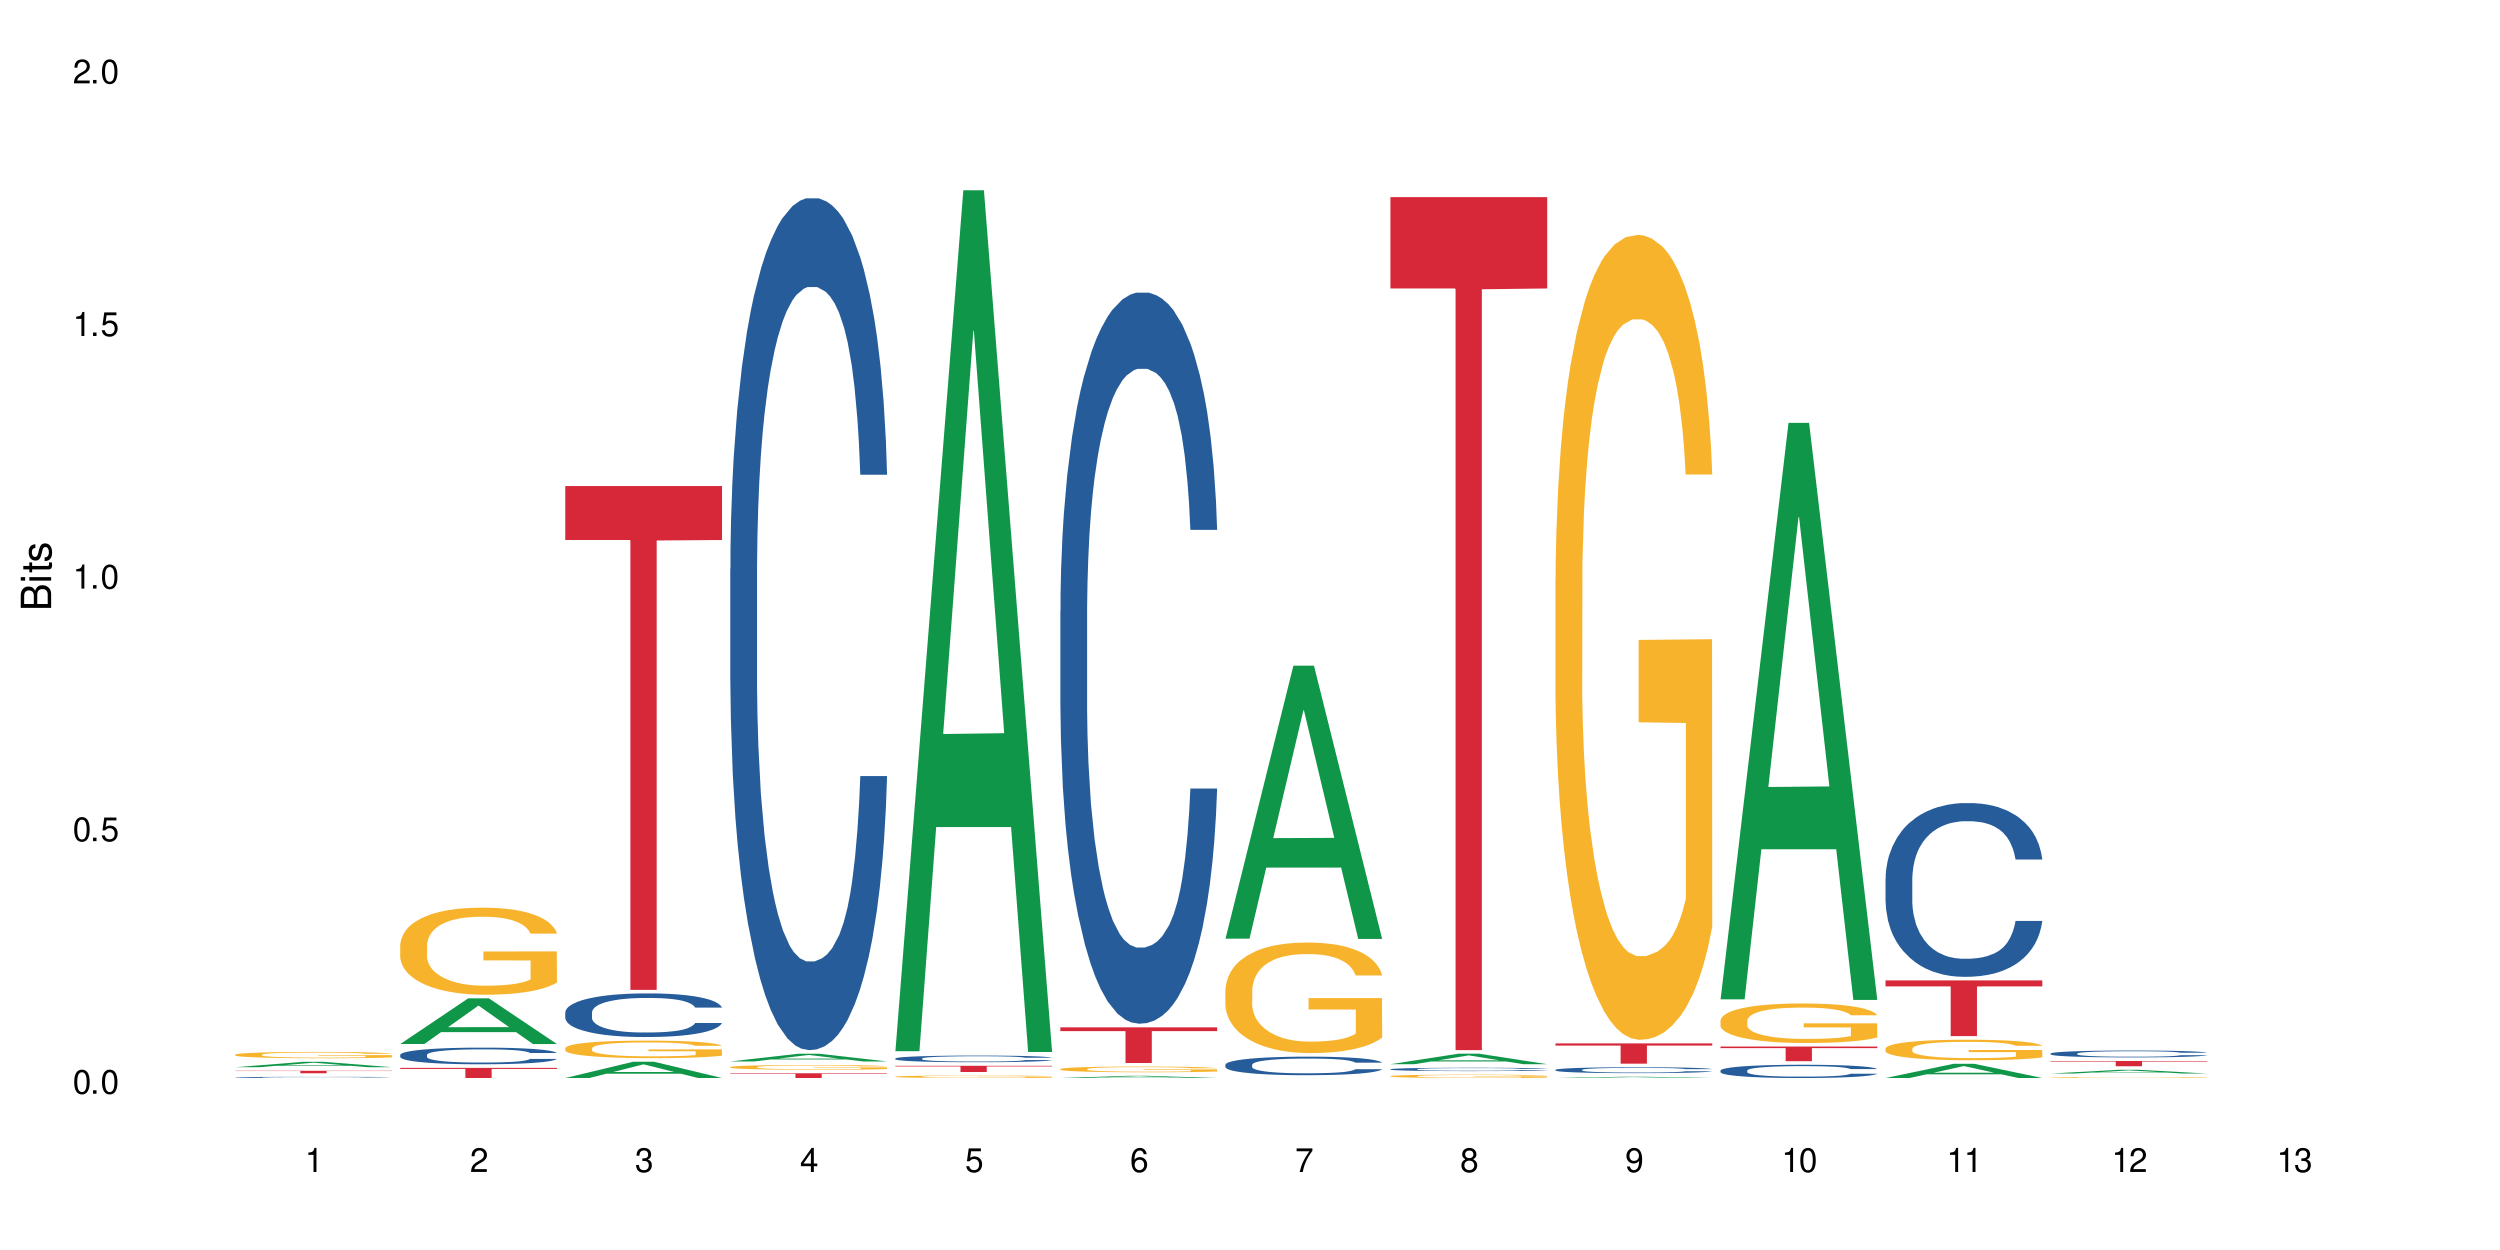
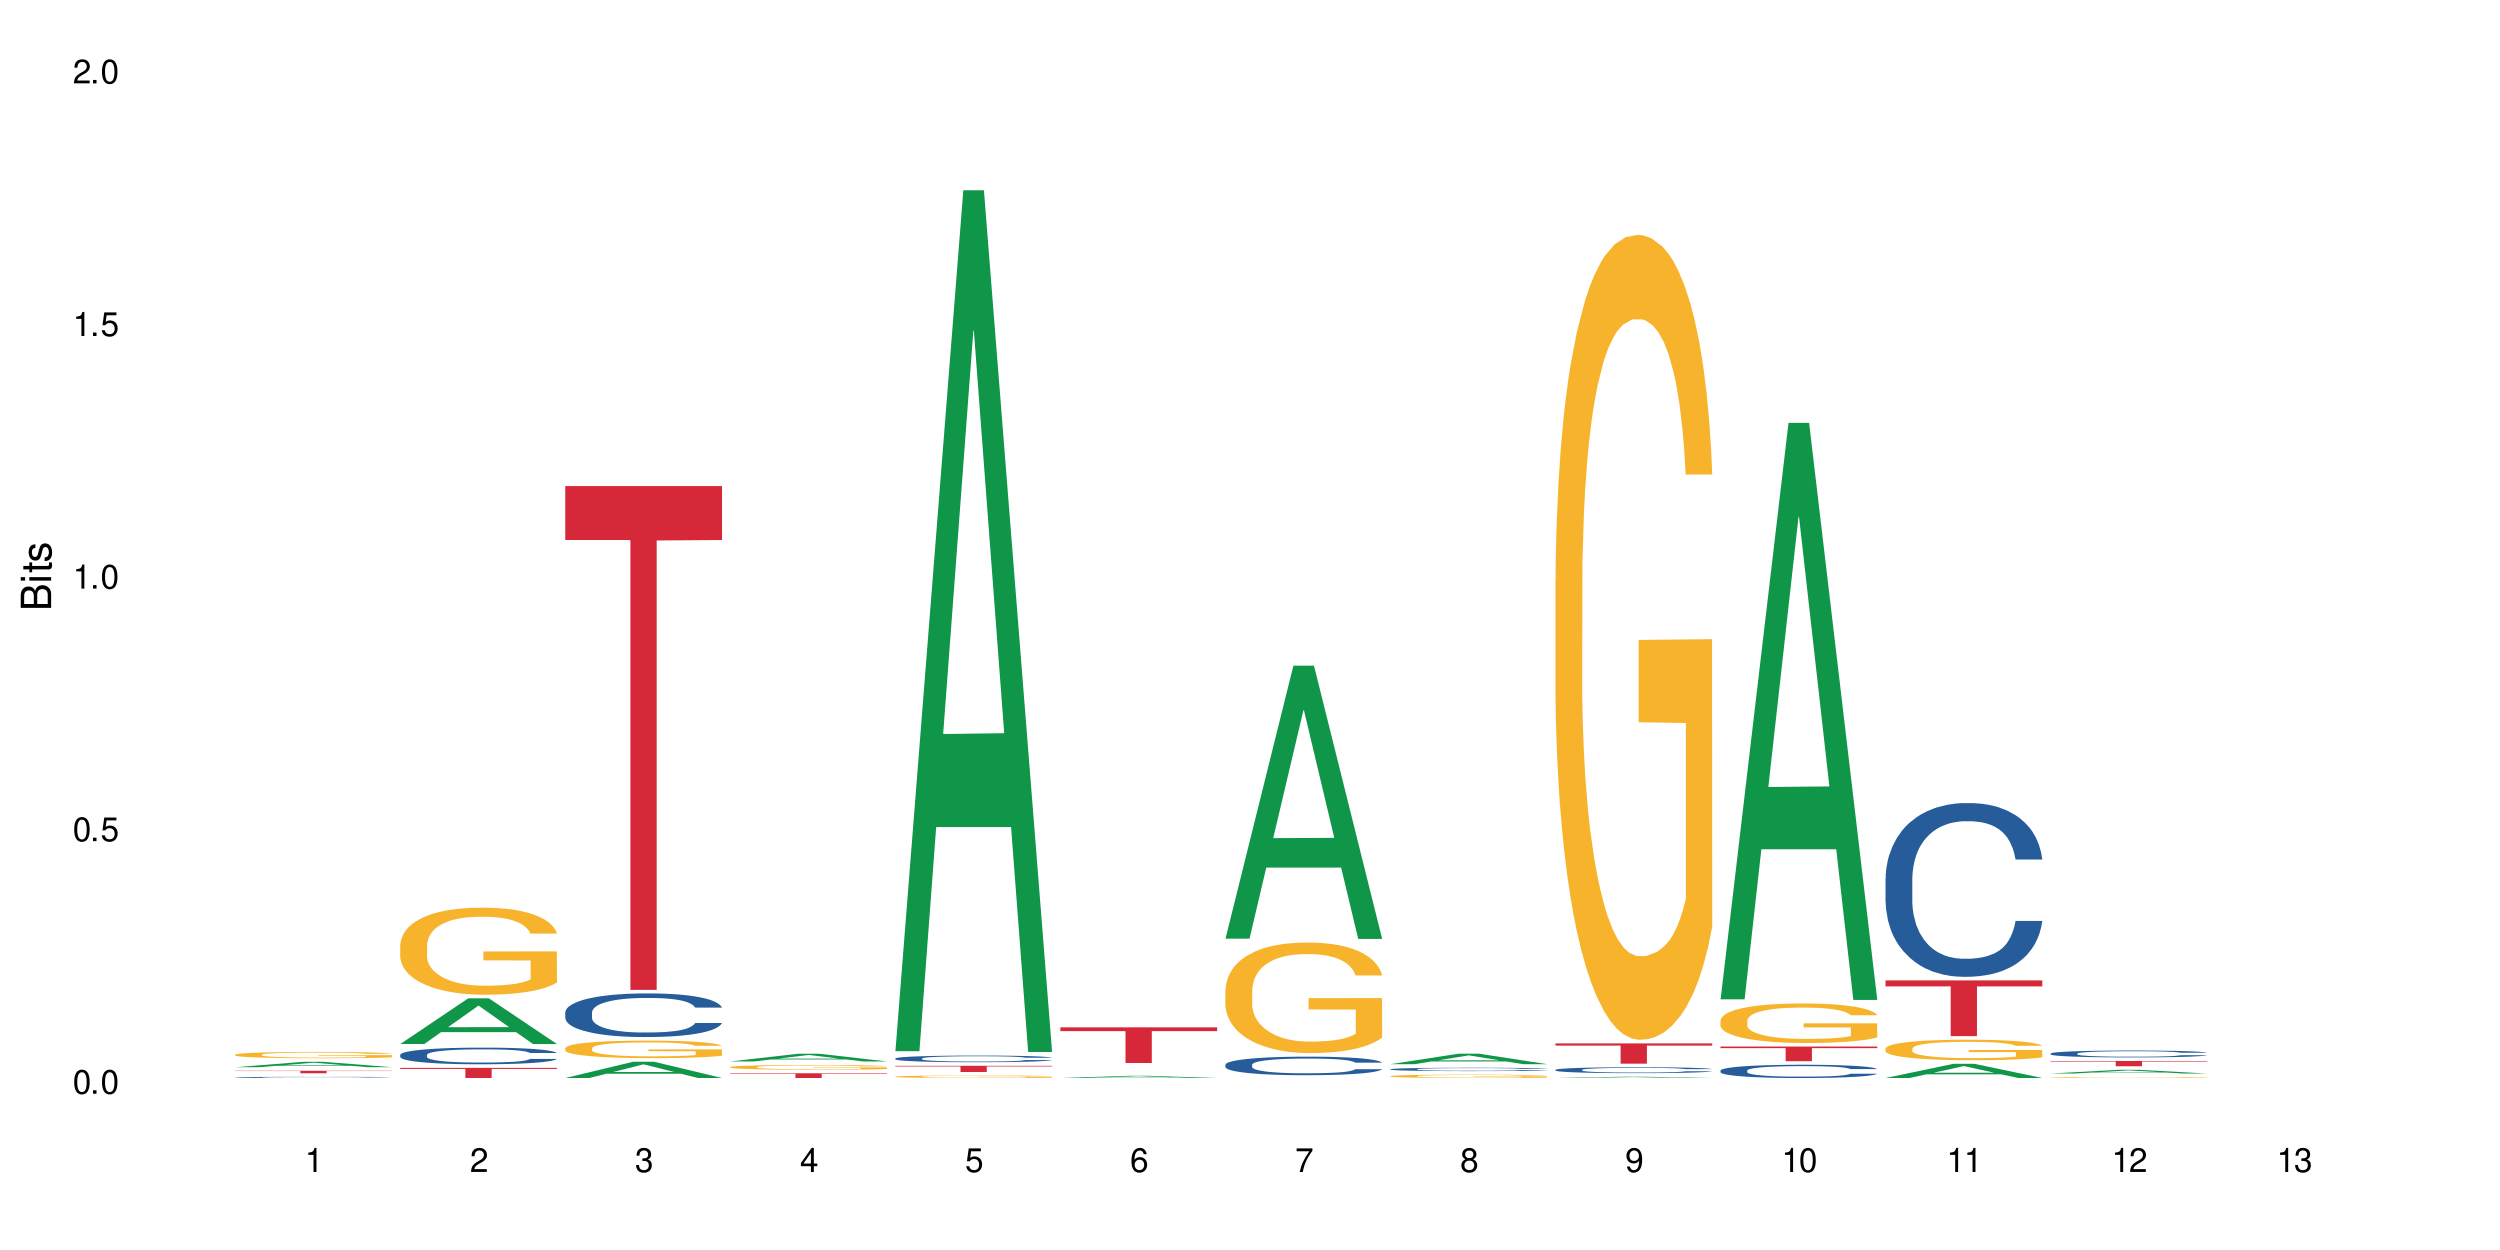
<svg xmlns="http://www.w3.org/2000/svg" xmlns:xlink="http://www.w3.org/1999/xlink" width="720" height="360" viewBox="0 0 720 360">
  <defs>
    <g>
      <g id="glyph-0-0">
</g>
      <g id="glyph-0-1">
        <path d="M 2.641 -6.938 C 2 -6.938 1.422 -6.656 1.078 -6.172 C 0.641 -5.562 0.406 -4.641 0.406 -3.359 C 0.406 -1.016 1.188 0.219 2.641 0.219 C 4.078 0.219 4.859 -1.016 4.859 -3.297 C 4.859 -4.641 4.656 -5.547 4.203 -6.172 C 3.844 -6.656 3.281 -6.938 2.641 -6.938 Z M 2.641 -6.188 C 3.547 -6.188 4 -5.25 4 -3.375 C 4 -1.406 3.562 -0.484 2.625 -0.484 C 1.734 -0.484 1.281 -1.438 1.281 -3.344 C 1.281 -5.25 1.734 -6.188 2.641 -6.188 Z M 2.641 -6.188 " />
      </g>
      <g id="glyph-0-2">
        <path d="M 1.828 -1 L 0.828 -1 L 0.828 0 L 1.828 0 Z M 1.828 -1 " />
      </g>
      <g id="glyph-0-3">
        <path d="M 4.562 -6.797 L 1.062 -6.797 L 0.547 -3.094 L 1.328 -3.094 C 1.719 -3.562 2.047 -3.734 2.578 -3.734 C 3.484 -3.734 4.062 -3.109 4.062 -2.094 C 4.062 -1.125 3.484 -0.531 2.578 -0.531 C 1.828 -0.531 1.375 -0.906 1.188 -1.672 L 0.328 -1.672 C 0.453 -1.109 0.547 -0.844 0.75 -0.594 C 1.125 -0.078 1.828 0.219 2.594 0.219 C 3.969 0.219 4.922 -0.781 4.922 -2.219 C 4.922 -3.562 4.031 -4.484 2.719 -4.484 C 2.25 -4.484 1.859 -4.359 1.469 -4.062 L 1.734 -5.969 L 4.562 -5.969 Z M 4.562 -6.797 " />
      </g>
      <g id="glyph-0-4">
        <path d="M 2.484 -4.938 L 2.484 0 L 3.328 0 L 3.328 -6.938 L 2.766 -6.938 C 2.469 -5.875 2.281 -5.734 0.984 -5.562 L 0.984 -4.938 Z M 2.484 -4.938 " />
      </g>
      <g id="glyph-0-5">
        <path d="M 4.859 -0.828 L 1.281 -0.828 C 1.359 -1.406 1.672 -1.781 2.5 -2.281 L 3.469 -2.828 C 4.406 -3.344 4.906 -4.062 4.906 -4.906 C 4.906 -5.484 4.672 -6.031 4.266 -6.406 C 3.859 -6.766 3.375 -6.938 2.719 -6.938 C 1.859 -6.938 1.219 -6.625 0.844 -6.031 C 0.609 -5.672 0.5 -5.234 0.484 -4.531 L 1.328 -4.531 C 1.359 -5.016 1.406 -5.281 1.531 -5.516 C 1.75 -5.938 2.188 -6.203 2.703 -6.203 C 3.469 -6.203 4.031 -5.641 4.031 -4.891 C 4.031 -4.344 3.719 -3.859 3.125 -3.516 L 2.234 -3 C 0.812 -2.172 0.406 -1.531 0.328 -0.016 L 4.859 -0.016 Z M 4.859 -0.828 " />
      </g>
      <g id="glyph-0-6">
        <path d="M 2.125 -3.188 L 2.578 -3.188 C 3.5 -3.188 3.984 -2.766 3.984 -1.922 C 3.984 -1.062 3.469 -0.531 2.594 -0.531 C 1.656 -0.531 1.203 -1 1.156 -2.016 L 0.312 -2.016 C 0.344 -1.453 0.438 -1.094 0.609 -0.781 C 0.953 -0.109 1.625 0.219 2.547 0.219 C 3.953 0.219 4.859 -0.625 4.859 -1.938 C 4.859 -2.828 4.516 -3.297 3.703 -3.594 C 4.344 -3.844 4.656 -4.328 4.656 -5.031 C 4.656 -6.219 3.875 -6.938 2.578 -6.938 C 1.203 -6.938 0.484 -6.172 0.453 -4.703 L 1.297 -4.703 C 1.312 -5.125 1.344 -5.359 1.453 -5.578 C 1.641 -5.969 2.062 -6.203 2.594 -6.203 C 3.344 -6.203 3.797 -5.75 3.797 -5 C 3.797 -4.516 3.609 -4.219 3.25 -4.047 C 3.016 -3.953 2.703 -3.922 2.125 -3.906 Z M 2.125 -3.188 " />
      </g>
      <g id="glyph-0-7">
        <path d="M 3.141 -1.672 L 3.141 0 L 3.984 0 L 3.984 -1.672 L 4.984 -1.672 L 4.984 -2.438 L 3.984 -2.438 L 3.984 -6.938 L 3.359 -6.938 L 0.266 -2.578 L 0.266 -1.672 Z M 3.141 -2.438 L 1 -2.438 L 3.141 -5.5 Z M 3.141 -2.438 " />
      </g>
      <g id="glyph-0-8">
        <path d="M 4.781 -5.125 C 4.609 -6.266 3.891 -6.938 2.844 -6.938 C 2.094 -6.938 1.422 -6.578 1.031 -5.953 C 0.594 -5.266 0.406 -4.422 0.406 -3.172 C 0.406 -2 0.578 -1.25 0.984 -0.641 C 1.359 -0.078 1.953 0.219 2.703 0.219 C 3.984 0.219 4.922 -0.75 4.922 -2.094 C 4.922 -3.375 4.062 -4.281 2.844 -4.281 C 2.172 -4.281 1.641 -4.031 1.281 -3.516 C 1.281 -5.234 1.828 -6.188 2.797 -6.188 C 3.391 -6.188 3.797 -5.797 3.938 -5.125 Z M 2.734 -3.531 C 3.547 -3.531 4.062 -2.953 4.062 -2.031 C 4.062 -1.156 3.484 -0.531 2.703 -0.531 C 1.922 -0.531 1.328 -1.188 1.328 -2.078 C 1.328 -2.938 1.906 -3.531 2.734 -3.531 Z M 2.734 -3.531 " />
      </g>
      <g id="glyph-0-9">
        <path d="M 4.984 -6.797 L 0.438 -6.797 L 0.438 -5.969 L 4.109 -5.969 C 2.5 -3.656 1.828 -2.234 1.328 0 L 2.219 0 C 2.594 -2.172 3.453 -4.047 4.984 -6.094 Z M 4.984 -6.797 " />
      </g>
      <g id="glyph-0-10">
        <path d="M 3.75 -3.656 C 4.469 -4.094 4.688 -4.438 4.688 -5.078 C 4.688 -6.172 3.844 -6.938 2.641 -6.938 C 1.438 -6.938 0.594 -6.172 0.594 -5.094 C 0.594 -4.438 0.812 -4.094 1.516 -3.656 C 0.734 -3.266 0.359 -2.703 0.359 -1.922 C 0.359 -0.656 1.281 0.219 2.641 0.219 C 3.984 0.219 4.922 -0.656 4.922 -1.922 C 4.922 -2.703 4.531 -3.266 3.75 -3.656 Z M 2.641 -6.188 C 3.359 -6.188 3.812 -5.75 3.812 -5.062 C 3.812 -4.406 3.344 -3.984 2.641 -3.984 C 1.922 -3.984 1.453 -4.406 1.453 -5.078 C 1.453 -5.75 1.922 -6.188 2.641 -6.188 Z M 2.641 -3.266 C 3.484 -3.266 4.062 -2.719 4.062 -1.906 C 4.062 -1.078 3.484 -0.531 2.625 -0.531 C 1.797 -0.531 1.219 -1.094 1.219 -1.906 C 1.219 -2.719 1.781 -3.266 2.641 -3.266 Z M 2.641 -3.266 " />
      </g>
      <g id="glyph-0-11">
        <path d="M 0.516 -1.578 C 0.672 -0.453 1.406 0.219 2.438 0.219 C 3.188 0.219 3.859 -0.141 4.266 -0.766 C 4.688 -1.453 4.891 -2.297 4.891 -3.547 C 4.891 -4.719 4.703 -5.453 4.312 -6.078 C 3.938 -6.641 3.344 -6.938 2.594 -6.938 C 1.297 -6.938 0.359 -5.969 0.359 -4.625 C 0.359 -3.344 1.234 -2.453 2.453 -2.453 C 3.094 -2.453 3.578 -2.672 4.016 -3.203 C 4 -1.484 3.469 -0.531 2.5 -0.531 C 1.906 -0.531 1.484 -0.906 1.359 -1.578 Z M 2.578 -6.203 C 3.375 -6.203 3.969 -5.531 3.969 -4.641 C 3.969 -3.797 3.391 -3.188 2.547 -3.188 C 1.734 -3.188 1.234 -3.766 1.234 -4.688 C 1.234 -5.562 1.797 -6.203 2.578 -6.203 Z M 2.578 -6.203 " />
      </g>
      <g id="glyph-1-0">
</g>
      <g id="glyph-1-1">
        <path d="M 0 -0.953 L 0 -4.891 C 0 -5.719 -0.234 -6.344 -0.734 -6.797 C -1.188 -7.234 -1.812 -7.469 -2.5 -7.469 C -3.547 -7.469 -4.188 -7 -4.625 -5.875 C -4.984 -6.688 -5.625 -7.094 -6.531 -7.094 C -7.172 -7.094 -7.734 -6.859 -8.141 -6.391 C -8.562 -5.922 -8.75 -5.344 -8.75 -4.5 L -8.75 -0.953 Z M -4.984 -2.062 L -7.766 -2.062 L -7.766 -4.219 C -7.766 -4.844 -7.688 -5.203 -7.453 -5.5 C -7.219 -5.812 -6.859 -5.969 -6.375 -5.969 C -5.891 -5.969 -5.531 -5.812 -5.297 -5.5 C -5.062 -5.203 -4.984 -4.844 -4.984 -4.219 Z M -0.984 -2.062 L -4 -2.062 L -4 -4.781 C -4 -5.766 -3.438 -6.359 -2.484 -6.359 C -1.547 -6.359 -0.984 -5.766 -0.984 -4.781 Z M -0.984 -2.062 " />
      </g>
      <g id="glyph-1-2">
        <path d="M -6.281 -1.797 L -6.281 -0.797 L 0 -0.797 L 0 -1.797 Z M -8.75 -1.797 L -8.75 -0.797 L -7.484 -0.797 L -7.484 -1.797 Z M -8.75 -1.797 " />
      </g>
      <g id="glyph-1-3">
        <path d="M -6.281 -3.047 L -6.281 -2.016 L -8.016 -2.016 L -8.016 -1.016 L -6.281 -1.016 L -6.281 -0.172 L -5.469 -0.172 L -5.469 -1.016 L -0.719 -1.016 C -0.078 -1.016 0.281 -1.453 0.281 -2.234 C 0.281 -2.5 0.25 -2.719 0.188 -3.047 L -0.641 -3.047 C -0.609 -2.906 -0.594 -2.766 -0.594 -2.562 C -0.594 -2.141 -0.719 -2.016 -1.156 -2.016 L -5.469 -2.016 L -5.469 -3.047 Z M -6.281 -3.047 " />
      </g>
      <g id="glyph-1-4">
        <path d="M -4.531 -5.25 C -5.766 -5.25 -6.469 -4.422 -6.469 -2.969 C -6.469 -1.516 -5.719 -0.562 -4.547 -0.562 C -3.562 -0.562 -3.094 -1.062 -2.734 -2.562 L -2.516 -3.484 C -2.344 -4.188 -2.094 -4.469 -1.641 -4.469 C -1.047 -4.469 -0.641 -3.875 -0.641 -3 C -0.641 -2.453 -0.797 -2 -1.062 -1.75 C -1.25 -1.594 -1.422 -1.531 -1.875 -1.469 L -1.875 -0.406 C -0.422 -0.453 0.281 -1.266 0.281 -2.922 C 0.281 -4.5 -0.5 -5.516 -1.719 -5.516 C -2.656 -5.516 -3.172 -4.984 -3.469 -3.734 L -3.703 -2.766 C -3.891 -1.953 -4.156 -1.609 -4.594 -1.609 C -5.188 -1.609 -5.547 -2.125 -5.547 -2.938 C -5.547 -3.75 -5.203 -4.172 -4.531 -4.203 Z M -4.531 -5.25 " />
      </g>
    </g>
  </defs>
  <rect x="-72" y="-36" width="864" height="432" fill="rgb(100%, 100%, 100%)" fill-opacity="1" />
  <path fill-rule="nonzero" fill="rgb(6.275%, 58.824%, 28.235%)" fill-opacity="1" d="M 67.73 307.355 L 67.777 307.355 L 87.316 305.805 L 93.25 305.805 L 112.883 307.359 L 105.984 307.359 L 101.066 306.953 L 79.5 306.953 L 74.676 307.355 L 67.73 307.355 L 81.574 306.785 L 99.086 306.785 L 90.355 306.059 L 90.258 306.059 L 90.164 306.062 L 81.527 306.785 L 81.574 306.785 Z M 67.73 307.355 " />
  <path fill-rule="nonzero" fill="rgb(14.51%, 36.078%, 60%)" fill-opacity="1" d="M 67.73 310.277 L 67.785 310.277 L 67.785 310.27 L 67.953 310.258 L 68.336 310.242 L 68.723 310.23 L 69.715 310.211 L 71.09 310.195 L 72.523 310.18 L 73.566 310.172 L 74.504 310.168 L 76.652 310.156 L 78.027 310.148 L 79.516 310.145 L 81.332 310.141 L 82.652 310.137 L 85.629 310.129 L 97.027 310.129 L 98.789 310.133 L 100.273 310.137 L 102.863 310.141 L 105.176 310.152 L 106.223 310.156 L 107.875 310.164 L 109.141 310.176 L 110.02 310.184 L 111.012 310.195 L 111.895 310.211 L 112.555 310.227 L 112.883 310.238 L 105.176 310.238 L 104.789 310.227 L 104.348 310.215 L 103.523 310.203 L 102.699 310.195 L 101.543 310.184 L 100.496 310.18 L 99.062 310.172 L 97.797 310.168 L 96.477 310.168 L 95.207 310.164 L 88.93 310.164 L 86.785 310.168 L 85.629 310.168 L 83.977 310.172 L 82.82 310.176 L 81.441 310.184 L 80.508 310.188 L 79.352 310.195 L 78.523 310.203 L 77.586 310.215 L 77.035 310.223 L 76.543 310.23 L 76.102 310.242 L 75.77 310.25 L 75.551 310.262 L 75.441 310.273 L 75.441 310.324 L 75.551 310.336 L 75.824 310.348 L 76.543 310.367 L 77.586 310.383 L 78.801 310.395 L 79.957 310.406 L 80.617 310.41 L 81.496 310.414 L 82.875 310.422 L 84.855 310.426 L 86.012 310.43 L 87.773 310.434 L 94.164 310.434 L 95.594 310.43 L 97.082 310.43 L 99.117 310.422 L 100.383 310.418 L 101.484 310.414 L 102.312 310.406 L 102.863 310.402 L 103.688 310.391 L 104.348 310.383 L 104.844 310.371 L 105.176 310.359 L 112.883 310.359 L 112.555 310.371 L 111.562 310.395 L 110.793 310.402 L 109.91 310.414 L 108.645 310.426 L 107.598 310.434 L 106.223 310.441 L 104.957 310.445 L 103.578 310.449 L 101.543 310.457 L 100.219 310.461 L 98.789 310.465 L 97.082 310.465 L 94.934 310.469 L 86.453 310.469 L 84.195 310.465 L 81.387 310.461 L 79.352 310.453 L 77.754 310.449 L 76.375 310.441 L 74.836 310.434 L 72.852 310.418 L 71.641 310.41 L 70.816 310.398 L 69.879 310.387 L 69.219 310.375 L 68.445 310.359 L 67.895 310.336 L 67.73 310.32 Z M 67.73 310.277 " />
  <path fill-rule="nonzero" fill="rgb(96.863%, 70.196%, 16.863%)" fill-opacity="1" d="M 67.73 303.738 L 67.785 303.734 L 67.785 303.703 L 68.008 303.625 L 68.559 303.523 L 69.273 303.438 L 70.043 303.371 L 70.539 303.336 L 71.367 303.289 L 72.082 303.25 L 73.898 303.176 L 76.211 303.105 L 77.477 303.074 L 78.91 303.047 L 80.945 303.016 L 81.883 303.004 L 84.746 302.977 L 87.996 302.961 L 91.574 302.957 L 93.227 302.957 L 95.484 302.965 L 98.566 302.984 L 100.328 303 L 101.707 303.016 L 103.137 303.039 L 104.898 303.07 L 106.551 303.109 L 107.875 303.152 L 109.195 303.199 L 110.297 303.254 L 111.234 303.312 L 112.059 303.383 L 112.555 303.441 L 112.883 303.5 L 105.23 303.5 L 104.789 303.441 L 104.293 303.395 L 103.469 303.34 L 102.641 303.301 L 101.816 303.27 L 100.273 303.227 L 98.953 303.199 L 97.301 303.176 L 95.703 303.16 L 93.887 303.152 L 92.785 303.148 L 89.867 303.148 L 87.223 303.16 L 85.684 303.172 L 84.582 303.188 L 83.039 303.211 L 82.102 303.23 L 81.551 303.242 L 79.902 303.297 L 78.801 303.344 L 78.195 303.375 L 77.422 303.422 L 76.871 303.469 L 76.266 303.535 L 75.938 303.586 L 75.496 303.699 L 75.441 303.996 L 75.605 304.062 L 75.938 304.129 L 76.375 304.188 L 77.035 304.254 L 77.699 304.301 L 78.855 304.367 L 79.844 304.41 L 80.617 304.438 L 82.102 304.48 L 82.707 304.496 L 84.141 304.527 L 85.629 304.551 L 87.445 304.57 L 88.82 304.582 L 91.023 304.59 L 93.832 304.59 L 97.137 304.578 L 99.227 304.566 L 100.66 304.551 L 101.598 304.539 L 102.754 304.523 L 103.578 304.504 L 104.348 304.488 L 105.285 304.457 L 105.285 304.062 L 91.684 304.059 L 91.684 303.875 L 112.828 303.871 L 112.883 304.523 L 111.727 304.566 L 110.297 304.609 L 108.918 304.645 L 107.488 304.672 L 105.449 304.703 L 103.797 304.723 L 101.266 304.746 L 98.953 304.762 L 96.531 304.773 L 94.383 304.777 L 91.852 304.777 L 89.594 304.773 L 87.168 304.766 L 85.242 304.75 L 83.48 304.734 L 81.719 304.715 L 79.516 304.68 L 78.082 304.648 L 76.598 304.617 L 75.109 304.574 L 73.789 304.527 L 72.906 304.492 L 72.027 304.453 L 71.09 304.402 L 70.207 304.348 L 69.547 304.297 L 68.941 304.238 L 68.5 304.184 L 68.062 304.109 L 67.84 304.047 L 67.73 303.996 Z M 67.73 303.738 " />
  <path fill-rule="nonzero" fill="rgb(83.922%, 15.686%, 22.353%)" fill-opacity="1" d="M 67.73 308.383 L 112.883 308.383 L 112.883 308.461 L 94.066 308.461 L 94.066 309.102 L 86.496 309.102 L 86.496 308.461 L 67.73 308.461 Z M 67.73 308.383 " />
  <path fill-rule="nonzero" fill="rgb(6.275%, 58.824%, 28.235%)" fill-opacity="1" d="M 115.262 300.68 L 115.309 300.664 L 134.848 287.512 L 140.781 287.512 L 160.414 300.691 L 153.516 300.691 L 148.598 297.25 L 127.031 297.25 L 122.207 300.68 L 115.262 300.68 L 129.105 295.828 L 146.617 295.816 L 137.887 289.664 L 137.789 289.652 L 137.691 289.691 L 129.059 295.816 L 129.105 295.828 Z M 115.262 300.68 " />
  <path fill-rule="nonzero" fill="rgb(14.51%, 36.078%, 60%)" fill-opacity="1" d="M 115.262 303.805 L 115.316 303.801 L 115.316 303.695 L 115.48 303.527 L 115.867 303.316 L 116.254 303.172 L 117.242 302.914 L 118.621 302.664 L 120.051 302.473 L 121.098 302.359 L 122.035 302.27 L 124.184 302.109 L 125.559 302.023 L 127.047 301.949 L 128.863 301.875 L 130.184 301.832 L 133.156 301.762 L 135.359 301.73 L 137.066 301.719 L 140.758 301.719 L 142.961 301.734 L 144.555 301.758 L 146.316 301.793 L 147.805 301.832 L 150.395 301.93 L 152.707 302.051 L 153.75 302.121 L 155.402 302.258 L 156.672 302.387 L 157.551 302.504 L 158.543 302.664 L 159.422 302.863 L 160.086 303.086 L 160.414 303.273 L 152.707 303.273 L 152.32 303.098 L 151.879 302.961 L 151.055 302.781 L 150.227 302.656 L 149.07 302.527 L 148.023 302.445 L 146.594 302.363 L 145.328 302.309 L 144.004 302.27 L 142.738 302.242 L 140.316 302.219 L 137.508 302.219 L 136.461 302.227 L 134.312 302.262 L 133.156 302.293 L 131.504 302.352 L 130.348 302.41 L 128.973 302.496 L 128.035 302.574 L 126.879 302.688 L 126.055 302.789 L 125.117 302.934 L 124.566 303.043 L 124.07 303.164 L 123.633 303.309 L 123.301 303.461 L 123.082 303.625 L 122.969 303.781 L 122.969 304.461 L 123.082 304.621 L 123.355 304.805 L 124.07 305.07 L 125.117 305.305 L 126.328 305.488 L 127.484 305.621 L 128.145 305.68 L 129.027 305.75 L 130.402 305.84 L 132.387 305.926 L 133.543 305.961 L 135.305 305.996 L 137.121 306.016 L 139.547 306.016 L 141.691 305.996 L 143.125 305.973 L 144.609 305.938 L 146.648 305.863 L 147.914 305.793 L 149.016 305.711 L 149.844 305.629 L 150.395 305.559 L 151.219 305.422 L 151.879 305.273 L 152.375 305.121 L 152.707 304.969 L 160.414 304.969 L 160.086 305.145 L 159.59 305.316 L 159.094 305.445 L 158.324 305.598 L 157.441 305.734 L 156.176 305.887 L 155.129 305.988 L 153.75 306.098 L 152.484 306.18 L 151.109 306.254 L 149.07 306.344 L 147.75 306.387 L 146.316 306.426 L 144.609 306.461 L 142.465 306.492 L 140.152 306.508 L 138.004 306.512 L 135.691 306.504 L 133.984 306.488 L 131.727 306.449 L 128.918 306.367 L 126.879 306.285 L 125.281 306.203 L 123.906 306.113 L 122.363 305.996 L 120.383 305.805 L 119.172 305.656 L 118.344 305.531 L 117.41 305.359 L 116.746 305.207 L 115.977 304.961 L 115.426 304.652 L 115.262 304.41 Z M 115.262 303.805 " />
  <path fill-rule="nonzero" fill="rgb(96.863%, 70.196%, 16.863%)" fill-opacity="1" d="M 115.262 272.145 L 115.316 272.121 L 115.316 271.664 L 115.535 270.633 L 116.086 269.215 L 116.805 268.043 L 117.574 267.129 L 118.07 266.648 L 118.895 265.961 L 119.609 265.457 L 121.43 264.426 L 123.742 263.465 L 125.008 263.051 L 126.438 262.66 L 128.477 262.227 L 129.414 262.066 L 132.277 261.699 L 135.523 261.469 L 139.105 261.402 L 140.758 261.426 L 143.016 261.516 L 146.098 261.77 L 147.859 261.996 L 149.238 262.227 L 150.668 262.523 L 152.43 262.98 L 154.082 263.531 L 155.402 264.082 L 156.727 264.77 L 157.828 265.5 L 158.762 266.305 L 159.59 267.266 L 160.086 268.066 L 160.414 268.871 L 152.762 268.871 L 152.32 268.066 L 151.824 267.449 L 151 266.691 L 150.172 266.145 L 149.348 265.707 L 147.805 265.113 L 146.484 264.746 L 144.832 264.426 L 143.234 264.219 L 141.418 264.082 L 140.316 264.035 L 137.398 264.035 L 134.754 264.195 L 133.211 264.379 L 132.109 264.562 L 130.57 264.906 L 129.633 265.18 L 129.082 265.363 L 127.43 266.074 L 126.328 266.715 L 125.723 267.152 L 124.953 267.84 L 124.402 268.457 L 123.797 269.375 L 123.465 270.062 L 123.023 271.617 L 122.969 275.742 L 123.137 276.613 L 123.465 277.551 L 123.906 278.375 L 124.566 279.246 L 125.227 279.91 L 126.383 280.805 L 127.375 281.398 L 128.145 281.789 L 129.633 282.41 L 130.238 282.613 L 131.672 283.027 L 133.156 283.348 L 134.973 283.621 L 136.352 283.762 L 138.555 283.875 L 141.363 283.875 L 144.668 283.738 L 146.758 283.555 L 148.191 283.371 L 149.125 283.211 L 150.281 282.957 L 151.109 282.73 L 151.879 282.477 L 152.816 282.086 L 152.816 276.613 L 139.215 276.59 L 139.215 274.023 L 160.359 274 L 160.414 282.957 L 159.258 283.578 L 157.828 284.172 L 156.449 284.629 L 155.02 285.02 L 152.98 285.457 L 151.328 285.73 L 148.797 286.051 L 146.484 286.258 L 144.059 286.395 L 141.914 286.465 L 139.379 286.484 L 137.121 286.441 L 134.699 286.305 L 132.773 286.121 L 131.012 285.891 L 129.246 285.594 L 127.047 285.113 L 125.613 284.723 L 124.125 284.242 L 122.641 283.668 L 121.316 283.051 L 120.438 282.57 L 119.555 282.02 L 118.621 281.332 L 117.738 280.555 L 117.078 279.844 L 116.473 279.039 L 116.031 278.285 L 115.59 277.254 L 115.371 276.43 L 115.262 275.719 Z M 115.262 272.145 " />
  <path fill-rule="nonzero" fill="rgb(83.922%, 15.686%, 22.353%)" fill-opacity="1" d="M 115.262 307.539 L 160.414 307.539 L 160.414 307.855 L 141.598 307.855 L 141.598 310.469 L 134.023 310.469 L 134.023 307.859 L 133.914 307.855 L 115.262 307.855 Z M 115.262 307.539 " />
  <path fill-rule="nonzero" fill="rgb(6.275%, 58.824%, 28.235%)" fill-opacity="1" d="M 162.793 310.465 L 162.84 310.461 L 182.379 305.773 L 188.312 305.773 L 207.945 310.469 L 201.047 310.469 L 196.125 309.242 L 174.562 309.242 L 169.738 310.465 L 162.793 310.465 L 176.637 308.738 L 194.148 308.734 L 185.418 306.543 L 185.32 306.539 L 185.223 306.551 L 176.59 308.734 L 176.637 308.738 Z M 162.793 310.465 " />
  <path fill-rule="nonzero" fill="rgb(14.51%, 36.078%, 60%)" fill-opacity="1" d="M 162.793 291.574 L 162.848 291.562 L 162.848 291.285 L 163.012 290.852 L 163.398 290.301 L 163.781 289.922 L 164.773 289.242 L 166.148 288.59 L 167.582 288.082 L 168.629 287.785 L 169.562 287.555 L 171.711 287.129 L 173.09 286.91 L 174.574 286.715 L 176.391 286.52 L 177.715 286.406 L 180.688 286.223 L 182.891 286.141 L 184.598 286.109 L 188.285 286.109 L 190.488 286.152 L 192.086 286.211 L 193.848 286.305 L 195.336 286.406 L 197.922 286.66 L 200.234 286.98 L 201.281 287.164 L 202.934 287.52 L 204.199 287.863 L 205.082 288.164 L 206.074 288.59 L 206.953 289.105 L 207.613 289.691 L 207.945 290.184 L 200.234 290.184 L 199.852 289.727 L 199.41 289.367 L 198.582 288.898 L 197.758 288.566 L 196.602 288.23 L 195.555 288.016 L 194.125 287.797 L 192.855 287.656 L 191.535 287.555 L 190.27 287.484 L 187.848 287.418 L 185.039 287.418 L 183.992 287.441 L 181.844 287.531 L 180.688 287.613 L 179.035 287.773 L 177.879 287.922 L 176.504 288.152 L 175.566 288.348 L 174.41 288.645 L 173.586 288.91 L 172.648 289.289 L 172.098 289.574 L 171.602 289.898 L 171.16 290.277 L 170.832 290.68 L 170.609 291.102 L 170.5 291.516 L 170.5 293.297 L 170.609 293.711 L 170.887 294.191 L 171.602 294.891 L 172.648 295.5 L 173.859 295.984 L 175.016 296.328 L 175.676 296.488 L 176.559 296.672 L 177.934 296.902 L 179.918 297.129 L 181.074 297.223 L 182.836 297.316 L 184.652 297.359 L 187.074 297.359 L 189.223 297.316 L 190.656 297.258 L 192.141 297.164 L 194.18 296.969 L 195.445 296.785 L 196.547 296.566 L 197.371 296.352 L 197.922 296.168 L 198.75 295.809 L 199.41 295.422 L 199.906 295.02 L 200.234 294.629 L 207.945 294.629 L 207.613 295.086 L 207.117 295.535 L 206.625 295.867 L 205.852 296.27 L 204.973 296.625 L 203.703 297.027 L 202.66 297.293 L 201.281 297.578 L 200.016 297.797 L 198.641 297.992 L 196.602 298.223 L 195.281 298.336 L 193.848 298.441 L 192.141 298.531 L 189.992 298.613 L 187.68 298.656 L 185.535 298.668 L 183.219 298.645 L 181.512 298.602 L 179.254 298.496 L 176.449 298.289 L 174.41 298.074 L 172.812 297.855 L 171.438 297.625 L 169.895 297.316 L 167.914 296.809 L 166.699 296.418 L 165.875 296.098 L 164.938 295.648 L 164.277 295.246 L 163.508 294.605 L 162.957 293.789 L 162.793 293.156 Z M 162.793 291.574 " />
  <path fill-rule="nonzero" fill="rgb(96.863%, 70.196%, 16.863%)" fill-opacity="1" d="M 162.793 301.859 L 162.848 301.855 L 162.848 301.762 L 163.066 301.555 L 163.617 301.27 L 164.332 301.035 L 165.105 300.848 L 165.602 300.754 L 166.426 300.613 L 167.141 300.512 L 168.957 300.305 L 171.27 300.113 L 172.539 300.027 L 173.969 299.949 L 176.008 299.863 L 176.941 299.828 L 179.805 299.758 L 183.055 299.711 L 186.633 299.695 L 188.285 299.699 L 190.543 299.719 L 193.629 299.77 L 195.391 299.816 L 196.766 299.863 L 198.199 299.922 L 199.961 300.016 L 201.613 300.125 L 202.934 300.234 L 204.254 300.375 L 205.355 300.523 L 206.293 300.684 L 207.117 300.879 L 207.613 301.039 L 207.945 301.199 L 200.289 301.199 L 199.852 301.039 L 199.355 300.914 L 198.527 300.762 L 197.703 300.652 L 196.875 300.562 L 195.336 300.445 L 194.012 300.371 L 192.363 300.305 L 190.766 300.262 L 188.949 300.234 L 187.848 300.227 L 184.926 300.227 L 182.285 300.258 L 180.742 300.297 L 179.641 300.332 L 178.098 300.402 L 177.164 300.457 L 176.613 300.496 L 174.961 300.637 L 173.859 300.766 L 173.254 300.855 L 172.484 300.992 L 171.934 301.117 L 171.328 301.301 L 170.996 301.441 L 170.555 301.754 L 170.5 302.586 L 170.664 302.758 L 170.996 302.949 L 171.438 303.113 L 172.098 303.289 L 172.758 303.426 L 173.914 303.605 L 174.906 303.723 L 175.676 303.801 L 177.164 303.926 L 177.77 303.969 L 179.199 304.051 L 180.688 304.117 L 182.504 304.172 L 183.883 304.199 L 186.082 304.223 L 188.891 304.223 L 192.195 304.195 L 194.289 304.156 L 195.719 304.121 L 196.656 304.09 L 197.812 304.039 L 198.641 303.992 L 199.41 303.941 L 200.348 303.863 L 200.348 302.758 L 186.746 302.754 L 186.746 302.238 L 207.891 302.234 L 207.945 304.039 L 206.789 304.164 L 205.355 304.281 L 203.98 304.375 L 202.547 304.453 L 200.512 304.539 L 198.859 304.598 L 196.324 304.66 L 194.012 304.703 L 191.59 304.73 L 189.441 304.742 L 186.91 304.75 L 184.652 304.738 L 182.23 304.711 L 180.301 304.676 L 178.539 304.629 L 176.777 304.566 L 174.574 304.473 L 173.145 304.395 L 171.656 304.297 L 170.172 304.18 L 168.848 304.055 L 167.969 303.961 L 167.086 303.848 L 166.148 303.711 L 165.27 303.555 L 164.609 303.41 L 164.004 303.25 L 163.562 303.098 L 163.121 302.891 L 162.902 302.723 L 162.793 302.578 Z M 162.793 301.859 " />
  <path fill-rule="nonzero" fill="rgb(83.922%, 15.686%, 22.353%)" fill-opacity="1" d="M 162.793 139.992 L 207.945 139.992 L 207.945 155.523 L 189.125 155.66 L 189.125 285.082 L 181.555 285.082 L 181.555 155.797 L 181.445 155.523 L 162.793 155.523 Z M 162.793 139.992 " />
  <path fill-rule="nonzero" fill="rgb(6.275%, 58.824%, 28.235%)" fill-opacity="1" d="M 210.32 305.695 L 210.371 305.691 L 229.906 303.473 L 235.84 303.473 L 255.477 305.695 L 248.578 305.695 L 243.656 305.117 L 222.094 305.117 L 217.27 305.695 L 210.32 305.695 L 224.168 304.875 L 241.68 304.875 L 232.945 303.836 L 232.852 303.836 L 232.754 303.84 L 224.117 304.875 L 224.168 304.875 Z M 210.32 305.695 " />
-   <path fill-rule="nonzero" fill="rgb(14.51%, 36.078%, 60%)" fill-opacity="1" d="M 210.32 163.859 L 210.375 163.637 L 210.375 158.254 L 210.543 149.73 L 210.926 138.969 L 211.312 131.566 L 212.305 118.336 L 213.68 105.555 L 215.113 95.688 L 216.16 89.855 L 217.094 85.371 L 219.242 77.074 L 220.617 72.812 L 222.105 69 L 223.922 65.188 L 225.246 62.945 L 228.219 59.359 L 230.422 57.789 L 232.129 57.117 L 235.816 57.117 L 238.02 58.012 L 239.617 59.133 L 241.379 60.93 L 242.863 62.945 L 245.453 67.879 L 247.766 74.16 L 248.812 77.746 L 250.465 84.699 L 251.73 91.426 L 252.613 97.258 L 253.602 105.555 L 254.484 115.645 L 255.145 127.082 L 255.477 136.727 L 247.766 136.727 L 247.379 127.754 L 246.941 120.805 L 246.113 111.609 L 245.289 105.105 L 244.133 98.602 L 243.086 94.344 L 241.652 90.082 L 240.387 87.391 L 239.066 85.371 L 237.801 84.027 L 235.375 82.68 L 232.566 82.68 L 231.523 83.129 L 229.375 84.922 L 228.219 86.492 L 226.566 89.633 L 225.41 92.547 L 224.031 97.031 L 223.098 100.844 L 221.941 106.676 L 221.113 111.832 L 220.18 119.234 L 219.629 124.84 L 219.133 131.121 L 218.691 138.52 L 218.359 146.367 L 218.141 154.664 L 218.031 162.738 L 218.031 197.496 L 218.141 205.57 L 218.418 214.988 L 219.133 228.668 L 220.18 240.555 L 221.391 249.973 L 222.547 256.699 L 223.207 259.84 L 224.086 263.43 L 225.465 267.914 L 227.445 272.398 L 228.602 274.191 L 230.367 275.984 L 232.184 276.883 L 234.605 276.883 L 236.754 275.984 L 238.184 274.863 L 239.672 273.07 L 241.707 269.258 L 242.977 265.672 L 244.078 261.41 L 244.902 257.148 L 245.453 253.562 L 246.277 246.609 L 246.941 238.984 L 247.438 231.137 L 247.766 223.512 L 255.477 223.512 L 255.145 232.48 L 254.648 241.227 L 254.152 247.73 L 253.383 255.578 L 252.5 262.531 L 251.234 270.379 L 250.188 275.539 L 248.812 281.145 L 247.547 285.406 L 246.168 289.215 L 244.133 293.703 L 242.809 295.945 L 241.379 297.961 L 239.672 299.758 L 237.523 301.328 L 235.211 302.223 L 233.062 302.449 L 230.75 302 L 229.043 301.102 L 226.785 299.082 L 223.977 295.047 L 221.941 290.785 L 220.344 286.527 L 218.965 282.039 L 217.426 275.984 L 215.441 266.117 L 214.23 258.496 L 213.406 252.215 L 212.469 243.469 L 211.809 235.621 L 211.039 223.062 L 210.488 207.141 L 210.32 194.809 Z M 210.32 163.859 " />
  <path fill-rule="nonzero" fill="rgb(96.863%, 70.196%, 16.863%)" fill-opacity="1" d="M 210.32 307.305 L 210.375 307.305 L 210.375 307.281 L 210.598 307.223 L 211.148 307.145 L 211.863 307.082 L 212.633 307.035 L 213.129 307.008 L 213.957 306.969 L 214.672 306.941 L 216.488 306.887 L 218.801 306.836 L 220.066 306.812 L 221.5 306.793 L 223.539 306.77 L 224.473 306.758 L 227.336 306.738 L 230.586 306.727 L 234.164 306.723 L 235.816 306.723 L 238.074 306.73 L 241.156 306.742 L 242.922 306.754 L 244.297 306.77 L 245.73 306.785 L 247.492 306.809 L 249.145 306.84 L 250.465 306.867 L 251.785 306.906 L 252.887 306.945 L 253.824 306.988 L 254.648 307.039 L 255.145 307.086 L 255.477 307.129 L 247.82 307.129 L 247.379 307.086 L 246.887 307.051 L 246.059 307.012 L 245.234 306.98 L 244.406 306.957 L 242.863 306.926 L 241.543 306.902 L 239.891 306.887 L 238.293 306.875 L 236.477 306.867 L 232.457 306.867 L 229.816 306.875 L 228.273 306.883 L 227.172 306.895 L 225.629 306.914 L 224.695 306.93 L 224.145 306.938 L 222.492 306.977 L 221.391 307.012 L 220.785 307.035 L 220.012 307.07 L 219.461 307.105 L 218.855 307.156 L 218.527 307.191 L 218.086 307.277 L 218.031 307.5 L 218.195 307.547 L 218.527 307.598 L 218.965 307.645 L 219.629 307.691 L 220.289 307.727 L 221.445 307.773 L 222.438 307.809 L 223.207 307.828 L 224.695 307.863 L 225.301 307.871 L 226.73 307.895 L 228.219 307.914 L 230.035 307.926 L 231.41 307.934 L 233.613 307.941 L 236.422 307.941 L 239.727 307.934 L 241.82 307.926 L 243.25 307.914 L 244.188 307.906 L 245.344 307.891 L 246.168 307.879 L 246.941 307.867 L 247.875 307.844 L 247.875 307.547 L 234.273 307.547 L 234.273 307.406 L 255.422 307.406 L 255.477 307.891 L 254.32 307.926 L 252.887 307.957 L 251.512 307.98 L 250.078 308.004 L 248.043 308.027 L 246.391 308.043 L 243.855 308.059 L 241.543 308.07 L 239.121 308.078 L 236.973 308.082 L 232.184 308.082 L 229.758 308.074 L 227.832 308.062 L 226.07 308.051 L 224.309 308.035 L 222.105 308.008 L 220.672 307.988 L 219.188 307.961 L 217.699 307.93 L 216.379 307.898 L 215.496 307.871 L 214.617 307.84 L 213.68 307.805 L 212.801 307.762 L 212.137 307.723 L 211.531 307.68 L 211.094 307.637 L 210.652 307.582 L 210.43 307.539 L 210.32 307.5 Z M 210.32 307.305 " />
  <path fill-rule="nonzero" fill="rgb(83.922%, 15.686%, 22.353%)" fill-opacity="1" d="M 210.32 309.109 L 255.477 309.109 L 255.477 309.254 L 236.656 309.258 L 236.656 310.469 L 229.086 310.469 L 229.086 309.258 L 228.977 309.254 L 210.32 309.254 Z M 210.32 309.109 " />
  <path fill-rule="nonzero" fill="rgb(6.275%, 58.824%, 28.235%)" fill-opacity="1" d="M 257.852 302.742 L 257.898 302.512 L 277.438 54.793 L 283.371 54.793 L 303.004 302.977 L 296.105 302.977 L 291.188 238.191 L 269.621 238.191 L 264.797 302.742 L 257.852 302.742 L 271.695 211.395 L 289.207 211.16 L 280.477 95.34 L 280.379 95.109 L 280.285 95.809 L 271.648 211.16 L 271.695 211.395 Z M 257.852 302.742 " />
  <path fill-rule="nonzero" fill="rgb(14.51%, 36.078%, 60%)" fill-opacity="1" d="M 257.852 304.836 L 257.906 304.836 L 257.906 304.793 L 258.07 304.727 L 258.457 304.645 L 258.844 304.586 L 259.832 304.48 L 261.211 304.383 L 262.641 304.305 L 263.688 304.258 L 264.625 304.223 L 266.773 304.16 L 268.148 304.125 L 269.637 304.098 L 271.453 304.066 L 272.773 304.051 L 275.746 304.02 L 277.949 304.008 L 279.656 304.004 L 283.348 304.004 L 285.551 304.012 L 287.145 304.02 L 288.91 304.031 L 290.395 304.051 L 292.984 304.086 L 295.297 304.137 L 296.344 304.164 L 297.996 304.219 L 299.262 304.27 L 300.141 304.316 L 301.133 304.383 L 302.016 304.461 L 302.676 304.551 L 303.004 304.625 L 295.297 304.625 L 294.91 304.555 L 294.469 304.5 L 293.645 304.43 L 292.816 304.379 L 291.66 304.328 L 290.617 304.293 L 289.184 304.262 L 287.918 304.238 L 286.598 304.223 L 285.328 304.215 L 282.906 304.203 L 280.098 304.203 L 279.051 304.207 L 276.902 304.219 L 275.746 304.234 L 274.098 304.258 L 272.941 304.281 L 271.562 304.316 L 270.625 304.344 L 269.469 304.391 L 268.645 304.43 L 267.707 304.488 L 267.156 304.531 L 266.66 304.582 L 266.223 304.641 L 265.891 304.699 L 265.672 304.766 L 265.562 304.828 L 265.562 305.102 L 265.672 305.164 L 265.945 305.238 L 266.66 305.344 L 267.707 305.438 L 268.918 305.512 L 270.074 305.562 L 270.738 305.586 L 271.617 305.617 L 272.996 305.648 L 274.977 305.684 L 276.133 305.699 L 277.895 305.715 L 279.711 305.719 L 282.137 305.719 L 284.281 305.715 L 285.715 305.703 L 287.203 305.691 L 289.238 305.66 L 290.504 305.633 L 291.605 305.598 L 292.434 305.566 L 292.984 305.539 L 293.809 305.484 L 294.469 305.426 L 294.965 305.363 L 295.297 305.305 L 303.004 305.305 L 302.676 305.375 L 302.18 305.441 L 301.684 305.492 L 300.914 305.555 L 300.031 305.609 L 298.766 305.668 L 297.719 305.711 L 296.344 305.754 L 295.074 305.785 L 293.699 305.816 L 291.66 305.852 L 290.34 305.871 L 288.91 305.887 L 287.203 305.898 L 285.055 305.91 L 282.742 305.918 L 280.594 305.922 L 278.281 305.918 L 276.574 305.91 L 274.316 305.895 L 271.508 305.863 L 269.469 305.828 L 267.875 305.797 L 266.496 305.762 L 264.953 305.715 L 262.973 305.637 L 261.762 305.578 L 260.934 305.527 L 260 305.461 L 259.34 305.398 L 258.566 305.301 L 258.016 305.176 L 257.852 305.078 Z M 257.852 304.836 " />
  <path fill-rule="nonzero" fill="rgb(96.863%, 70.196%, 16.863%)" fill-opacity="1" d="M 257.852 310.062 L 257.906 310.062 L 257.906 310.047 L 258.125 310.02 L 258.676 309.98 L 259.395 309.945 L 260.164 309.918 L 260.66 309.906 L 261.484 309.887 L 262.203 309.871 L 264.02 309.844 L 266.332 309.816 L 267.598 309.805 L 269.031 309.793 L 271.066 309.781 L 272.004 309.777 L 274.867 309.766 L 278.117 309.758 L 283.348 309.758 L 285.605 309.762 L 288.688 309.766 L 290.449 309.773 L 291.828 309.781 L 293.258 309.789 L 295.02 309.801 L 296.672 309.816 L 297.996 309.832 L 299.316 309.852 L 300.418 309.875 L 301.352 309.895 L 302.18 309.922 L 302.676 309.945 L 303.004 309.969 L 295.352 309.969 L 294.91 309.945 L 294.414 309.93 L 293.59 309.906 L 292.762 309.891 L 291.938 309.879 L 290.395 309.863 L 289.074 309.852 L 287.422 309.844 L 285.824 309.836 L 284.008 309.832 L 279.988 309.832 L 277.344 309.836 L 275.805 309.84 L 274.703 309.848 L 273.16 309.855 L 272.223 309.863 L 271.672 309.871 L 270.02 309.891 L 268.918 309.906 L 268.312 309.922 L 267.543 309.941 L 266.992 309.957 L 266.387 309.984 L 266.055 310.004 L 265.617 310.047 L 265.562 310.164 L 265.727 310.188 L 266.055 310.215 L 266.496 310.238 L 267.156 310.266 L 267.82 310.281 L 268.977 310.309 L 269.965 310.324 L 270.738 310.336 L 272.223 310.355 L 272.828 310.359 L 274.262 310.371 L 275.746 310.379 L 277.566 310.387 L 278.941 310.391 L 281.145 310.395 L 283.953 310.395 L 287.258 310.391 L 289.348 310.387 L 290.781 310.383 L 291.719 310.375 L 292.875 310.371 L 293.699 310.363 L 294.469 310.355 L 295.406 310.344 L 295.406 310.188 L 281.805 310.188 L 281.805 310.117 L 302.949 310.113 L 303.004 310.371 L 301.848 310.387 L 300.418 310.402 L 299.039 310.418 L 297.609 310.43 L 295.57 310.441 L 293.918 310.449 L 291.387 310.457 L 289.074 310.465 L 286.652 310.469 L 279.711 310.469 L 277.289 310.465 L 275.363 310.461 L 271.84 310.445 L 269.637 310.43 L 268.203 310.418 L 266.719 310.406 L 265.23 310.391 L 263.91 310.371 L 263.027 310.359 L 262.148 310.344 L 261.211 310.324 L 260.328 310.301 L 259.668 310.281 L 259.062 310.258 L 258.621 310.238 L 258.184 310.207 L 257.961 310.184 L 257.852 310.164 Z M 257.852 310.062 " />
  <path fill-rule="nonzero" fill="rgb(83.922%, 15.686%, 22.353%)" fill-opacity="1" d="M 257.852 306.945 L 303.004 306.945 L 303.004 307.137 L 284.188 307.141 L 284.188 308.73 L 276.617 308.73 L 276.617 307.141 L 276.504 307.137 L 257.852 307.137 Z M 257.852 306.945 " />
  <path fill-rule="nonzero" fill="rgb(6.275%, 58.824%, 28.235%)" fill-opacity="1" d="M 305.383 310.469 L 305.43 310.469 L 324.969 309.84 L 330.902 309.84 L 350.535 310.469 L 343.637 310.469 L 338.715 310.305 L 317.152 310.305 L 312.328 310.469 L 305.383 310.469 L 319.227 310.238 L 336.738 310.234 L 328.008 309.941 L 327.812 309.941 L 319.18 310.234 L 319.227 310.238 Z M 305.383 310.469 " />
-   <path fill-rule="nonzero" fill="rgb(14.51%, 36.078%, 60%)" fill-opacity="1" d="M 305.383 175.895 L 305.438 175.703 L 305.438 171.086 L 305.602 163.77 L 305.988 154.531 L 306.371 148.18 L 307.363 136.828 L 308.742 125.855 L 310.172 117.387 L 311.219 112.383 L 312.156 108.535 L 314.301 101.414 L 315.68 97.758 L 317.164 94.484 L 318.984 91.215 L 320.305 89.289 L 323.277 86.211 L 325.48 84.863 L 327.188 84.285 L 330.879 84.285 L 333.078 85.055 L 334.676 86.016 L 336.438 87.555 L 337.926 89.289 L 340.512 93.523 L 342.828 98.91 L 343.871 101.992 L 345.523 107.957 L 346.789 113.73 L 347.672 118.734 L 348.664 125.855 L 349.543 134.516 L 350.203 144.332 L 350.535 152.609 L 342.828 152.609 L 342.441 144.91 L 342 138.941 L 341.176 131.051 L 340.348 125.473 L 339.191 119.891 L 338.145 116.234 L 336.715 112.574 L 335.449 110.266 L 334.125 108.535 L 332.859 107.379 L 330.438 106.227 L 327.629 106.227 L 326.582 106.609 L 324.434 108.148 L 323.277 109.496 L 321.625 112.191 L 320.469 114.691 L 319.094 118.543 L 318.156 121.812 L 317 126.816 L 316.176 131.246 L 315.238 137.598 L 314.688 142.406 L 314.191 147.797 L 313.75 154.148 L 313.422 160.883 L 313.199 168.004 L 313.09 174.934 L 313.09 204.766 L 313.199 211.695 L 313.477 219.777 L 314.191 231.516 L 315.238 241.719 L 316.449 249.801 L 317.605 255.574 L 318.266 258.27 L 319.148 261.348 L 320.523 265.199 L 322.508 269.047 L 323.664 270.586 L 325.426 272.125 L 327.242 272.895 L 329.664 272.895 L 331.812 272.125 L 333.246 271.164 L 334.73 269.625 L 336.77 266.352 L 338.035 263.273 L 339.137 259.617 L 339.961 255.961 L 340.512 252.879 L 341.34 246.914 L 342 240.371 L 342.496 233.633 L 342.828 227.09 L 350.535 227.09 L 350.203 234.789 L 349.711 242.293 L 349.215 247.875 L 348.441 254.613 L 347.562 260.578 L 346.297 267.316 L 345.25 271.742 L 343.871 276.551 L 342.605 280.211 L 341.23 283.48 L 339.191 287.332 L 337.871 289.254 L 336.438 290.988 L 334.73 292.527 L 332.586 293.875 L 330.27 294.645 L 328.125 294.836 L 325.812 294.453 L 324.105 293.684 L 321.848 291.949 L 319.039 288.484 L 317 284.828 L 315.402 281.172 L 314.027 277.324 L 312.484 272.125 L 310.504 263.656 L 309.293 257.113 L 308.465 251.727 L 307.531 244.219 L 306.867 237.484 L 306.098 226.707 L 305.547 213.039 L 305.383 202.457 Z M 305.383 175.895 " />
-   <path fill-rule="nonzero" fill="rgb(96.863%, 70.196%, 16.863%)" fill-opacity="1" d="M 305.383 307.875 L 305.438 307.875 L 305.438 307.844 L 305.656 307.777 L 306.207 307.684 L 306.922 307.605 L 307.695 307.547 L 308.191 307.516 L 309.016 307.473 L 309.73 307.438 L 311.551 307.371 L 313.863 307.309 L 315.129 307.281 L 316.559 307.254 L 318.598 307.227 L 319.535 307.219 L 322.398 307.191 L 325.645 307.18 L 329.227 307.172 L 330.879 307.176 L 333.137 307.18 L 336.219 307.199 L 337.98 307.211 L 339.355 307.227 L 340.789 307.246 L 342.551 307.277 L 344.203 307.312 L 345.523 307.348 L 346.848 307.395 L 347.949 307.441 L 348.883 307.492 L 349.711 307.555 L 350.203 307.609 L 350.535 307.66 L 342.883 307.66 L 342.441 307.609 L 341.945 307.57 L 341.121 307.52 L 340.293 307.484 L 339.469 307.453 L 337.926 307.414 L 336.605 307.391 L 334.953 307.371 L 333.355 307.359 L 331.539 307.348 L 330.438 307.344 L 327.52 307.344 L 324.875 307.355 L 323.332 307.367 L 322.23 307.379 L 320.691 307.402 L 319.754 307.422 L 319.203 307.434 L 317.551 307.48 L 316.449 307.52 L 315.844 307.551 L 315.074 307.594 L 314.523 307.633 L 313.918 307.695 L 313.586 307.738 L 313.145 307.84 L 313.09 308.109 L 313.258 308.168 L 313.586 308.227 L 314.027 308.281 L 314.688 308.34 L 315.348 308.383 L 316.504 308.441 L 317.496 308.48 L 318.266 308.504 L 319.754 308.547 L 320.359 308.559 L 321.793 308.586 L 323.277 308.605 L 325.094 308.625 L 326.473 308.633 L 328.676 308.641 L 331.484 308.641 L 334.785 308.633 L 336.879 308.621 L 338.312 308.609 L 339.246 308.598 L 340.402 308.582 L 341.23 308.566 L 342 308.551 L 342.938 308.523 L 342.938 308.168 L 329.336 308.164 L 329.336 307.996 L 350.48 307.996 L 350.535 308.582 L 349.379 308.621 L 347.949 308.66 L 346.57 308.691 L 345.141 308.715 L 343.102 308.746 L 341.449 308.762 L 338.918 308.781 L 336.605 308.797 L 334.18 308.805 L 332.035 308.809 L 329.5 308.812 L 327.242 308.809 L 324.82 308.801 L 322.895 308.789 L 321.129 308.773 L 319.367 308.754 L 317.164 308.723 L 315.734 308.695 L 314.246 308.664 L 312.762 308.629 L 311.438 308.586 L 310.559 308.555 L 309.676 308.52 L 308.742 308.477 L 307.859 308.426 L 307.199 308.379 L 306.594 308.324 L 306.152 308.277 L 305.711 308.207 L 305.492 308.156 L 305.383 308.109 Z M 305.383 307.875 " />
  <path fill-rule="nonzero" fill="rgb(83.922%, 15.686%, 22.353%)" fill-opacity="1" d="M 305.383 295.863 L 350.535 295.863 L 350.535 296.965 L 331.719 296.973 L 331.719 306.148 L 324.145 306.148 L 324.145 296.984 L 324.035 296.965 L 305.383 296.965 Z M 305.383 295.863 " />
  <path fill-rule="nonzero" fill="rgb(6.275%, 58.824%, 28.235%)" fill-opacity="1" d="M 352.91 270.344 L 352.961 270.27 L 372.496 191.719 L 378.43 191.719 L 398.066 270.418 L 391.168 270.418 L 386.246 249.875 L 364.684 249.875 L 359.859 270.344 L 352.91 270.344 L 366.758 241.379 L 384.27 241.305 L 375.535 204.578 L 375.441 204.504 L 375.344 204.727 L 366.707 241.305 L 366.758 241.379 Z M 352.91 270.344 " />
  <path fill-rule="nonzero" fill="rgb(14.51%, 36.078%, 60%)" fill-opacity="1" d="M 352.91 306.641 L 352.969 306.637 L 352.969 306.52 L 353.133 306.332 L 353.52 306.098 L 353.902 305.938 L 354.895 305.648 L 356.27 305.371 L 357.703 305.156 L 358.75 305.031 L 359.684 304.934 L 361.832 304.75 L 363.211 304.66 L 364.695 304.574 L 366.512 304.492 L 367.836 304.445 L 370.809 304.367 L 373.012 304.332 L 374.719 304.316 L 378.406 304.316 L 380.609 304.336 L 382.207 304.359 L 383.969 304.398 L 385.457 304.445 L 388.043 304.551 L 390.355 304.688 L 391.402 304.766 L 393.055 304.918 L 394.32 305.062 L 395.203 305.191 L 396.195 305.371 L 397.074 305.59 L 397.734 305.84 L 398.066 306.051 L 390.355 306.051 L 389.973 305.855 L 389.531 305.703 L 388.703 305.504 L 387.879 305.363 L 386.723 305.219 L 385.676 305.129 L 384.246 305.035 L 382.977 304.977 L 381.656 304.934 L 380.391 304.902 L 377.965 304.875 L 375.16 304.875 L 374.113 304.883 L 371.965 304.922 L 370.809 304.957 L 369.156 305.023 L 368 305.09 L 366.625 305.188 L 365.688 305.27 L 364.531 305.395 L 363.703 305.508 L 362.77 305.668 L 362.219 305.793 L 361.723 305.93 L 361.281 306.09 L 360.953 306.262 L 360.73 306.441 L 360.621 306.617 L 360.621 307.371 L 360.73 307.547 L 361.008 307.754 L 361.723 308.051 L 362.77 308.309 L 363.98 308.516 L 365.137 308.66 L 365.797 308.73 L 366.68 308.809 L 368.055 308.906 L 370.039 309.004 L 371.195 309.043 L 372.957 309.082 L 374.773 309.102 L 377.195 309.102 L 379.344 309.082 L 380.773 309.059 L 382.262 309.02 L 384.301 308.934 L 385.566 308.855 L 386.668 308.766 L 387.492 308.672 L 388.043 308.594 L 388.871 308.441 L 389.531 308.277 L 390.027 308.105 L 390.355 307.938 L 398.066 307.938 L 397.734 308.133 L 397.238 308.324 L 396.742 308.465 L 395.973 308.637 L 395.094 308.789 L 393.824 308.961 L 392.781 309.07 L 391.402 309.195 L 390.137 309.285 L 388.758 309.371 L 386.723 309.469 L 385.402 309.516 L 383.969 309.559 L 382.262 309.598 L 380.113 309.633 L 377.801 309.652 L 375.652 309.656 L 373.34 309.648 L 371.633 309.629 L 369.375 309.586 L 366.566 309.496 L 364.531 309.402 L 362.934 309.312 L 361.559 309.215 L 360.016 309.082 L 358.031 308.867 L 356.82 308.699 L 355.996 308.562 L 355.059 308.375 L 354.398 308.203 L 353.629 307.93 L 353.078 307.582 L 352.91 307.312 Z M 352.91 306.641 " />
  <path fill-rule="nonzero" fill="rgb(96.863%, 70.196%, 16.863%)" fill-opacity="1" d="M 352.91 285.086 L 352.969 285.055 L 352.969 284.473 L 353.188 283.164 L 353.738 281.363 L 354.453 279.879 L 355.227 278.715 L 355.719 278.105 L 356.547 277.234 L 357.262 276.594 L 359.078 275.285 L 361.391 274.062 L 362.66 273.539 L 364.09 273.047 L 366.129 272.492 L 367.062 272.289 L 369.926 271.824 L 373.176 271.535 L 376.754 271.445 L 378.406 271.477 L 380.664 271.59 L 383.75 271.91 L 385.512 272.203 L 386.887 272.492 L 388.32 272.871 L 390.082 273.453 L 391.734 274.152 L 393.055 274.848 L 394.375 275.723 L 395.477 276.652 L 396.414 277.668 L 397.238 278.891 L 397.734 279.91 L 398.066 280.926 L 390.41 280.926 L 389.973 279.91 L 389.477 279.125 L 388.648 278.164 L 387.824 277.465 L 386.996 276.914 L 385.457 276.156 L 384.133 275.691 L 382.48 275.285 L 380.887 275.023 L 379.066 274.848 L 377.965 274.789 L 375.047 274.789 L 372.406 274.992 L 370.863 275.227 L 369.762 275.461 L 368.219 275.895 L 367.285 276.246 L 366.734 276.477 L 365.082 277.379 L 363.98 278.191 L 363.375 278.746 L 362.602 279.617 L 362.055 280.402 L 361.445 281.566 L 361.117 282.438 L 360.676 284.418 L 360.621 289.652 L 360.785 290.758 L 361.117 291.949 L 361.559 292.996 L 362.219 294.102 L 362.879 294.945 L 364.035 296.078 L 365.027 296.832 L 365.797 297.328 L 367.285 298.113 L 367.891 298.375 L 369.32 298.898 L 370.809 299.305 L 372.625 299.656 L 374.004 299.828 L 376.203 299.973 L 379.012 299.973 L 382.316 299.801 L 384.41 299.566 L 385.84 299.336 L 386.777 299.133 L 387.934 298.812 L 388.758 298.52 L 389.531 298.199 L 390.465 297.707 L 390.465 290.758 L 376.867 290.727 L 376.867 287.469 L 398.012 287.441 L 398.066 298.812 L 396.91 299.598 L 395.477 300.352 L 394.102 300.934 L 392.668 301.43 L 390.633 301.98 L 388.98 302.332 L 386.445 302.738 L 384.133 303 L 381.711 303.172 L 379.562 303.262 L 377.031 303.289 L 374.773 303.23 L 372.352 303.059 L 370.422 302.824 L 368.66 302.535 L 366.898 302.156 L 364.695 301.547 L 363.266 301.051 L 361.777 300.441 L 360.289 299.711 L 358.969 298.926 L 358.09 298.316 L 357.207 297.617 L 356.27 296.746 L 355.391 295.758 L 354.73 294.855 L 354.125 293.84 L 353.684 292.879 L 353.242 291.57 L 353.023 290.523 L 352.91 289.621 Z M 352.91 285.086 " />
  <path fill-rule="nonzero" fill="rgb(6.275%, 58.824%, 28.235%)" fill-opacity="1" d="M 400.441 306.484 L 400.492 306.48 L 420.027 303.465 L 425.961 303.465 L 445.598 306.488 L 438.699 306.488 L 433.777 305.699 L 412.215 305.699 L 407.391 306.484 L 400.441 306.484 L 414.289 305.371 L 431.801 305.367 L 423.066 303.957 L 422.973 303.953 L 422.875 303.965 L 414.238 305.367 L 414.289 305.371 Z M 400.441 306.484 " />
  <path fill-rule="nonzero" fill="rgb(14.51%, 36.078%, 60%)" fill-opacity="1" d="M 400.441 307.934 L 400.496 307.934 L 400.496 307.91 L 400.664 307.879 L 401.047 307.836 L 401.434 307.805 L 402.426 307.754 L 403.801 307.703 L 405.234 307.664 L 406.277 307.641 L 407.215 307.625 L 409.363 307.59 L 410.738 307.574 L 412.227 307.559 L 414.043 307.547 L 415.363 307.535 L 418.34 307.523 L 420.539 307.516 L 422.246 307.512 L 425.938 307.512 L 428.141 307.516 L 429.738 307.52 L 431.5 307.527 L 432.984 307.535 L 435.574 307.555 L 437.887 307.582 L 438.934 307.594 L 440.586 307.621 L 441.852 307.648 L 442.73 307.672 L 443.723 307.703 L 444.605 307.742 L 445.266 307.789 L 445.598 307.828 L 437.887 307.828 L 437.5 307.793 L 437.062 307.766 L 436.234 307.727 L 435.41 307.703 L 434.254 307.676 L 433.207 307.66 L 431.773 307.645 L 430.508 307.633 L 429.188 307.625 L 427.918 307.617 L 425.496 307.613 L 422.688 307.613 L 421.641 307.617 L 419.496 307.621 L 418.34 307.629 L 416.688 307.641 L 415.531 307.652 L 414.152 307.672 L 413.219 307.684 L 412.062 307.707 L 411.234 307.727 L 410.301 307.758 L 409.75 307.781 L 409.254 307.805 L 408.812 307.832 L 408.48 307.863 L 408.262 307.898 L 408.152 307.93 L 408.152 308.066 L 408.262 308.098 L 408.535 308.133 L 409.254 308.188 L 410.301 308.234 L 411.512 308.273 L 412.668 308.297 L 413.328 308.309 L 414.207 308.324 L 415.586 308.344 L 417.566 308.359 L 418.723 308.367 L 420.484 308.375 L 422.305 308.379 L 424.727 308.379 L 426.875 308.375 L 428.305 308.371 L 429.793 308.363 L 431.828 308.348 L 433.098 308.332 L 434.195 308.316 L 435.023 308.301 L 435.574 308.285 L 436.398 308.258 L 437.062 308.227 L 437.555 308.199 L 437.887 308.168 L 445.598 308.168 L 445.266 308.203 L 444.77 308.238 L 444.273 308.262 L 443.504 308.293 L 442.621 308.32 L 441.355 308.352 L 440.309 308.371 L 438.934 308.395 L 437.668 308.41 L 436.289 308.426 L 434.254 308.445 L 432.93 308.453 L 431.5 308.461 L 429.793 308.469 L 427.645 308.473 L 425.332 308.477 L 420.871 308.477 L 419.164 308.473 L 416.906 308.465 L 414.098 308.449 L 412.062 308.434 L 410.465 308.414 L 409.086 308.398 L 407.547 308.375 L 405.562 308.336 L 404.352 308.305 L 403.527 308.281 L 402.59 308.246 L 401.93 308.215 L 401.156 308.164 L 400.605 308.102 L 400.441 308.055 Z M 400.441 307.934 " />
  <path fill-rule="nonzero" fill="rgb(96.863%, 70.196%, 16.863%)" fill-opacity="1" d="M 400.441 309.918 L 400.496 309.918 L 400.496 309.898 L 400.719 309.859 L 401.27 309.805 L 401.984 309.762 L 402.754 309.727 L 403.25 309.707 L 404.078 309.68 L 404.793 309.66 L 406.609 309.621 L 408.922 309.586 L 410.188 309.566 L 411.621 309.555 L 413.656 309.535 L 414.594 309.531 L 417.457 309.516 L 420.707 309.508 L 424.285 309.504 L 425.938 309.504 L 428.195 309.508 L 431.277 309.52 L 433.039 309.527 L 434.418 309.535 L 435.848 309.547 L 437.609 309.566 L 439.262 309.586 L 440.586 309.609 L 441.906 309.633 L 443.008 309.664 L 443.945 309.691 L 444.77 309.73 L 445.266 309.762 L 445.598 309.793 L 437.941 309.793 L 437.5 309.762 L 437.004 309.738 L 436.18 309.707 L 435.355 309.688 L 434.527 309.672 L 432.984 309.648 L 431.664 309.633 L 430.012 309.621 L 428.414 309.613 L 426.598 309.609 L 425.496 309.605 L 422.578 309.605 L 419.934 309.613 L 418.395 309.621 L 417.293 309.625 L 415.75 309.641 L 414.812 309.648 L 414.262 309.656 L 412.613 309.684 L 411.512 309.711 L 410.906 309.727 L 410.133 309.754 L 409.582 309.777 L 408.977 309.812 L 408.648 309.836 L 408.207 309.898 L 408.152 310.055 L 408.316 310.09 L 408.648 310.125 L 409.086 310.156 L 409.75 310.191 L 410.41 310.215 L 411.566 310.25 L 412.555 310.273 L 413.328 310.289 L 414.812 310.312 L 415.422 310.32 L 416.852 310.336 L 418.34 310.348 L 420.156 310.359 L 421.531 310.363 L 423.734 310.367 L 426.543 310.367 L 429.848 310.363 L 431.941 310.355 L 433.371 310.352 L 434.309 310.344 L 435.465 310.332 L 436.289 310.324 L 437.062 310.316 L 437.996 310.301 L 437.996 310.09 L 424.395 310.09 L 424.395 309.992 L 445.539 309.988 L 445.598 310.332 L 444.438 310.359 L 443.008 310.379 L 441.633 310.398 L 440.199 310.414 L 438.16 310.43 L 436.512 310.441 L 433.977 310.453 L 431.664 310.461 L 429.242 310.465 L 427.094 310.469 L 422.305 310.469 L 419.879 310.461 L 417.953 310.457 L 414.43 310.434 L 412.227 310.418 L 410.793 310.402 L 409.309 310.383 L 407.82 310.359 L 406.5 310.336 L 405.617 310.32 L 404.738 310.297 L 403.801 310.27 L 402.922 310.242 L 402.258 310.215 L 401.652 310.184 L 401.215 310.152 L 400.773 310.113 L 400.551 310.082 L 400.441 310.055 Z M 400.441 309.918 " />
-   <path fill-rule="nonzero" fill="rgb(83.922%, 15.686%, 22.353%)" fill-opacity="1" d="M 400.441 56.781 L 445.598 56.781 L 445.598 83.078 L 426.777 83.309 L 426.777 302.438 L 419.207 302.438 L 419.207 83.539 L 419.098 83.078 L 400.441 83.078 Z M 400.441 56.781 " />
  <path fill-rule="nonzero" fill="rgb(6.275%, 58.824%, 28.235%)" fill-opacity="1" d="M 447.973 310.469 L 448.02 310.469 L 467.559 310.098 L 473.492 310.098 L 493.125 310.469 L 486.227 310.469 L 481.309 310.371 L 459.742 310.371 L 454.918 310.469 L 447.973 310.469 L 461.816 310.332 L 479.328 310.332 L 470.598 310.16 L 470.406 310.16 L 461.77 310.332 L 461.816 310.332 Z M 447.973 310.469 " />
  <path fill-rule="nonzero" fill="rgb(14.51%, 36.078%, 60%)" fill-opacity="1" d="M 447.973 308.109 L 448.027 308.105 L 448.027 308.07 L 448.191 308.008 L 448.578 307.934 L 448.965 307.883 L 449.953 307.793 L 451.332 307.703 L 452.762 307.633 L 453.809 307.594 L 454.746 307.562 L 456.895 307.504 L 458.27 307.473 L 459.758 307.449 L 461.574 307.422 L 462.895 307.406 L 465.867 307.383 L 468.07 307.371 L 469.777 307.367 L 473.469 307.367 L 475.672 307.371 L 477.266 307.379 L 479.027 307.391 L 480.516 307.406 L 483.105 307.441 L 485.418 307.484 L 486.465 307.508 L 488.113 307.559 L 489.383 307.605 L 490.262 307.645 L 491.254 307.703 L 492.137 307.773 L 492.797 307.852 L 493.125 307.918 L 485.418 307.918 L 485.031 307.855 L 484.59 307.809 L 483.766 307.746 L 482.938 307.699 L 481.781 307.652 L 480.734 307.625 L 479.305 307.594 L 478.039 307.574 L 476.715 307.562 L 475.449 307.551 L 473.027 307.543 L 470.219 307.543 L 469.172 307.547 L 467.023 307.559 L 465.867 307.57 L 464.215 307.59 L 463.059 307.613 L 461.684 307.645 L 460.746 307.668 L 459.59 307.711 L 458.766 307.746 L 457.828 307.797 L 457.277 307.836 L 456.781 307.879 L 456.344 307.93 L 456.012 307.984 L 455.793 308.043 L 455.68 308.102 L 455.68 308.34 L 455.793 308.398 L 456.066 308.465 L 456.781 308.559 L 457.828 308.641 L 459.039 308.707 L 460.195 308.754 L 460.859 308.773 L 461.738 308.801 L 463.117 308.832 L 465.098 308.863 L 466.254 308.875 L 468.016 308.887 L 469.832 308.895 L 472.258 308.895 L 474.402 308.887 L 475.836 308.879 L 477.32 308.867 L 479.359 308.84 L 480.625 308.816 L 481.727 308.785 L 482.555 308.758 L 483.105 308.73 L 483.93 308.684 L 484.59 308.629 L 485.086 308.574 L 485.418 308.523 L 493.125 308.523 L 492.797 308.586 L 492.301 308.645 L 491.805 308.691 L 491.035 308.746 L 490.152 308.793 L 488.887 308.848 L 487.84 308.883 L 486.465 308.922 L 485.195 308.953 L 483.82 308.98 L 481.781 309.012 L 480.461 309.027 L 479.027 309.039 L 477.32 309.051 L 475.176 309.062 L 472.863 309.07 L 470.715 309.07 L 468.402 309.066 L 466.695 309.062 L 464.438 309.047 L 461.629 309.02 L 459.59 308.992 L 457.996 308.961 L 456.617 308.93 L 455.074 308.887 L 453.094 308.82 L 451.883 308.766 L 451.055 308.723 L 450.121 308.66 L 449.461 308.605 L 448.688 308.52 L 448.137 308.41 L 447.973 308.324 Z M 447.973 308.109 " />
  <path fill-rule="nonzero" fill="rgb(96.863%, 70.196%, 16.863%)" fill-opacity="1" d="M 447.973 166.938 L 448.027 166.727 L 448.027 162.492 L 448.246 152.965 L 448.797 139.836 L 449.516 129.039 L 450.285 120.57 L 450.781 116.125 L 451.605 109.773 L 452.324 105.117 L 454.141 95.59 L 456.453 86.695 L 457.719 82.887 L 459.152 79.285 L 461.188 75.262 L 462.125 73.781 L 464.988 70.395 L 468.238 68.277 L 471.816 67.641 L 473.469 67.852 L 475.727 68.699 L 478.809 71.027 L 480.57 73.145 L 481.949 75.262 L 483.379 78.016 L 485.141 82.25 L 486.793 87.332 L 488.113 92.414 L 489.438 98.766 L 490.539 105.539 L 491.473 112.949 L 492.301 121.84 L 492.797 129.25 L 493.125 136.66 L 485.473 136.66 L 485.031 129.25 L 484.535 123.535 L 483.711 116.547 L 482.883 111.469 L 482.059 107.445 L 480.516 101.941 L 479.195 98.551 L 477.543 95.59 L 475.945 93.684 L 474.129 92.414 L 473.027 91.988 L 470.109 91.988 L 467.465 93.473 L 465.922 95.164 L 464.824 96.859 L 463.281 100.035 L 462.344 102.574 L 461.793 104.27 L 460.141 110.832 L 459.039 116.762 L 458.434 120.781 L 457.664 127.133 L 457.113 132.852 L 456.508 141.32 L 456.176 147.672 L 455.738 162.07 L 455.68 200.18 L 455.848 208.223 L 456.176 216.902 L 456.617 224.527 L 457.277 232.57 L 457.938 238.711 L 459.094 246.969 L 460.086 252.473 L 460.859 256.07 L 462.344 261.789 L 462.949 263.695 L 464.383 267.504 L 465.867 270.469 L 467.688 273.008 L 469.062 274.281 L 471.266 275.34 L 474.074 275.34 L 477.379 274.066 L 479.469 272.375 L 480.902 270.68 L 481.836 269.199 L 482.992 266.871 L 483.82 264.754 L 484.59 262.422 L 485.527 258.824 L 485.527 208.223 L 471.926 208.012 L 471.926 184.301 L 493.07 184.086 L 493.125 266.871 L 491.969 272.586 L 490.539 278.09 L 489.16 282.324 L 487.73 285.926 L 485.691 289.949 L 484.039 292.488 L 481.508 295.453 L 479.195 297.359 L 476.773 298.629 L 474.625 299.262 L 472.09 299.477 L 469.832 299.051 L 467.41 297.781 L 465.484 296.086 L 463.723 293.969 L 461.957 291.219 L 459.758 286.773 L 458.324 283.172 L 456.836 278.727 L 455.352 273.434 L 454.031 267.715 L 453.148 263.27 L 452.266 258.188 L 451.332 251.836 L 450.449 244.641 L 449.789 238.074 L 449.184 230.664 L 448.742 223.68 L 448.301 214.152 L 448.082 206.531 L 447.973 199.965 Z M 447.973 166.938 " />
  <path fill-rule="nonzero" fill="rgb(83.922%, 15.686%, 22.353%)" fill-opacity="1" d="M 447.973 300.5 L 493.125 300.5 L 493.125 301.125 L 474.309 301.133 L 474.309 306.34 L 466.734 306.34 L 466.734 301.137 L 466.625 301.125 L 447.973 301.125 Z M 447.973 300.5 " />
  <path fill-rule="nonzero" fill="rgb(6.275%, 58.824%, 28.235%)" fill-opacity="1" d="M 495.504 287.816 L 495.551 287.66 L 515.09 121.789 L 521.023 121.789 L 540.656 287.973 L 533.758 287.973 L 528.836 244.594 L 507.273 244.594 L 502.449 287.816 L 495.504 287.816 L 509.348 226.648 L 526.859 226.492 L 518.129 148.941 L 518.031 148.785 L 517.934 149.254 L 509.301 226.492 L 509.348 226.648 Z M 495.504 287.816 " />
  <path fill-rule="nonzero" fill="rgb(14.51%, 36.078%, 60%)" fill-opacity="1" d="M 495.504 308.312 L 495.559 308.309 L 495.559 308.227 L 495.723 308.094 L 496.109 307.926 L 496.492 307.809 L 497.484 307.605 L 498.863 307.406 L 500.293 307.25 L 501.34 307.16 L 502.277 307.09 L 504.422 306.961 L 505.801 306.895 L 507.285 306.836 L 509.105 306.777 L 510.426 306.742 L 513.398 306.688 L 515.602 306.66 L 517.309 306.652 L 520.996 306.652 L 523.199 306.664 L 524.797 306.684 L 526.559 306.711 L 528.047 306.742 L 530.633 306.82 L 532.945 306.918 L 533.992 306.973 L 535.645 307.082 L 536.91 307.184 L 537.793 307.277 L 538.785 307.406 L 539.664 307.562 L 540.324 307.738 L 540.656 307.891 L 532.945 307.891 L 532.562 307.75 L 532.121 307.641 L 531.297 307.5 L 530.469 307.398 L 529.312 307.297 L 528.266 307.23 L 526.836 307.164 L 525.566 307.121 L 524.246 307.09 L 522.98 307.07 L 520.559 307.051 L 517.75 307.051 L 516.703 307.055 L 514.555 307.082 L 513.398 307.109 L 511.746 307.156 L 510.59 307.203 L 509.215 307.273 L 508.277 307.332 L 507.121 307.422 L 506.297 307.504 L 505.359 307.617 L 504.809 307.707 L 504.312 307.805 L 503.871 307.918 L 503.543 308.039 L 503.32 308.168 L 503.211 308.297 L 503.211 308.836 L 503.32 308.961 L 503.598 309.109 L 504.312 309.32 L 505.359 309.508 L 506.57 309.652 L 507.727 309.758 L 508.387 309.805 L 509.27 309.863 L 510.645 309.934 L 512.629 310 L 513.785 310.031 L 515.547 310.059 L 517.363 310.07 L 519.785 310.07 L 521.934 310.059 L 523.367 310.039 L 524.852 310.012 L 526.891 309.953 L 528.156 309.898 L 529.258 309.832 L 530.082 309.766 L 530.633 309.707 L 531.461 309.602 L 532.121 309.48 L 532.617 309.359 L 532.945 309.242 L 540.656 309.242 L 540.324 309.379 L 539.832 309.516 L 539.336 309.617 L 538.562 309.738 L 537.684 309.848 L 536.418 309.969 L 535.371 310.051 L 533.992 310.137 L 532.727 310.203 L 531.352 310.262 L 529.312 310.332 L 527.992 310.367 L 526.559 310.398 L 524.852 310.426 L 522.703 310.453 L 520.391 310.465 L 518.246 310.469 L 515.934 310.461 L 514.227 310.449 L 511.969 310.418 L 509.16 310.355 L 507.121 310.289 L 505.523 310.223 L 504.148 310.152 L 502.605 310.059 L 500.625 309.902 L 499.414 309.785 L 498.586 309.688 L 497.648 309.551 L 496.988 309.43 L 496.219 309.234 L 495.668 308.984 L 495.504 308.793 Z M 495.504 308.312 " />
  <path fill-rule="nonzero" fill="rgb(96.863%, 70.196%, 16.863%)" fill-opacity="1" d="M 495.504 293.875 L 495.559 293.867 L 495.559 293.656 L 495.777 293.191 L 496.328 292.547 L 497.043 292.016 L 497.816 291.598 L 498.312 291.383 L 499.137 291.07 L 499.852 290.84 L 501.668 290.371 L 503.984 289.938 L 505.25 289.75 L 506.68 289.574 L 508.719 289.375 L 509.652 289.301 L 512.52 289.137 L 515.766 289.031 L 519.348 289 L 520.996 289.012 L 523.254 289.051 L 526.34 289.168 L 528.102 289.27 L 529.477 289.375 L 530.91 289.512 L 532.672 289.719 L 534.324 289.969 L 535.645 290.219 L 536.965 290.527 L 538.066 290.863 L 539.004 291.227 L 539.832 291.66 L 540.324 292.027 L 540.656 292.391 L 533.004 292.391 L 532.562 292.027 L 532.066 291.746 L 531.238 291.402 L 530.414 291.152 L 529.59 290.953 L 528.047 290.684 L 526.723 290.52 L 525.074 290.371 L 523.477 290.277 L 521.66 290.219 L 520.559 290.195 L 517.641 290.195 L 514.996 290.27 L 513.453 290.352 L 512.352 290.434 L 510.812 290.59 L 509.875 290.715 L 509.324 290.801 L 507.672 291.121 L 506.57 291.414 L 505.965 291.609 L 505.195 291.922 L 504.645 292.203 L 504.039 292.617 L 503.707 292.93 L 503.266 293.637 L 503.211 295.508 L 503.375 295.902 L 503.707 296.328 L 504.148 296.703 L 504.809 297.098 L 505.469 297.398 L 506.625 297.805 L 507.617 298.074 L 508.387 298.254 L 509.875 298.531 L 510.48 298.625 L 511.91 298.812 L 513.398 298.961 L 515.215 299.086 L 516.594 299.145 L 518.797 299.199 L 521.602 299.199 L 524.906 299.137 L 527 299.055 L 528.43 298.969 L 529.367 298.898 L 530.523 298.781 L 531.352 298.68 L 532.121 298.562 L 533.059 298.387 L 533.059 295.902 L 519.457 295.895 L 519.457 294.727 L 540.602 294.719 L 540.656 298.781 L 539.5 299.062 L 538.066 299.332 L 536.691 299.543 L 535.258 299.719 L 533.223 299.914 L 531.57 300.039 L 529.039 300.188 L 526.723 300.281 L 524.301 300.344 L 522.152 300.375 L 519.621 300.383 L 517.363 300.363 L 514.941 300.301 L 513.012 300.219 L 511.25 300.113 L 509.488 299.977 L 507.285 299.762 L 505.855 299.582 L 504.367 299.363 L 502.883 299.105 L 501.559 298.824 L 500.68 298.605 L 499.797 298.355 L 498.863 298.043 L 497.98 297.691 L 497.32 297.367 L 496.715 297.004 L 496.273 296.66 L 495.832 296.195 L 495.613 295.82 L 495.504 295.496 Z M 495.504 293.875 " />
  <path fill-rule="nonzero" fill="rgb(83.922%, 15.686%, 22.353%)" fill-opacity="1" d="M 495.504 301.41 L 540.656 301.41 L 540.656 301.863 L 521.836 301.867 L 521.836 305.625 L 514.266 305.625 L 514.266 301.871 L 514.156 301.863 L 495.504 301.863 Z M 495.504 301.41 " />
  <path fill-rule="nonzero" fill="rgb(6.275%, 58.824%, 28.235%)" fill-opacity="1" d="M 543.031 310.465 L 543.082 310.461 L 562.617 306.375 L 568.551 306.375 L 588.188 310.469 L 581.289 310.469 L 576.367 309.402 L 554.805 309.402 L 549.98 310.465 L 543.031 310.465 L 556.879 308.957 L 574.391 308.953 L 565.656 307.043 L 565.562 307.039 L 565.465 307.051 L 556.828 308.953 L 556.879 308.957 Z M 543.031 310.465 " />
  <path fill-rule="nonzero" fill="rgb(14.51%, 36.078%, 60%)" fill-opacity="1" d="M 543.031 253.074 L 543.086 253.027 L 543.086 251.93 L 543.254 250.191 L 543.637 247.996 L 544.023 246.488 L 545.016 243.789 L 546.391 241.184 L 547.824 239.168 L 548.871 237.98 L 549.805 237.066 L 551.953 235.375 L 553.328 234.504 L 554.816 233.727 L 556.633 232.949 L 557.957 232.492 L 560.93 231.762 L 563.133 231.441 L 564.84 231.305 L 568.527 231.305 L 570.73 231.488 L 572.328 231.715 L 574.09 232.082 L 575.578 232.492 L 578.164 233.5 L 580.477 234.781 L 581.523 235.512 L 583.176 236.93 L 584.441 238.301 L 585.324 239.488 L 586.312 241.184 L 587.195 243.238 L 587.855 245.574 L 588.188 247.539 L 580.477 247.539 L 580.09 245.711 L 579.652 244.293 L 578.824 242.418 L 578 241.09 L 576.844 239.766 L 575.797 238.895 L 574.363 238.027 L 573.098 237.477 L 571.777 237.066 L 570.512 236.793 L 568.086 236.516 L 565.277 236.516 L 564.234 236.609 L 562.086 236.977 L 560.93 237.293 L 559.277 237.934 L 558.121 238.531 L 556.742 239.445 L 555.809 240.223 L 554.652 241.41 L 553.824 242.461 L 552.891 243.973 L 552.34 245.113 L 551.844 246.395 L 551.402 247.906 L 551.07 249.504 L 550.852 251.199 L 550.742 252.844 L 550.742 259.934 L 550.852 261.578 L 551.129 263.5 L 551.844 266.289 L 552.891 268.715 L 554.102 270.633 L 555.258 272.004 L 555.918 272.645 L 556.801 273.379 L 558.176 274.293 L 560.156 275.207 L 561.312 275.574 L 563.078 275.938 L 564.895 276.121 L 567.316 276.121 L 569.465 275.938 L 570.895 275.711 L 572.383 275.344 L 574.422 274.566 L 575.688 273.836 L 576.789 272.965 L 577.613 272.098 L 578.164 271.367 L 578.992 269.949 L 579.652 268.395 L 580.148 266.793 L 580.477 265.238 L 588.188 265.238 L 587.855 267.066 L 587.359 268.852 L 586.863 270.176 L 586.094 271.777 L 585.211 273.195 L 583.945 274.797 L 582.898 275.848 L 581.523 276.992 L 580.258 277.859 L 578.879 278.637 L 576.844 279.551 L 575.52 280.008 L 574.09 280.422 L 572.383 280.785 L 570.234 281.105 L 567.922 281.289 L 565.773 281.336 L 563.461 281.242 L 561.754 281.062 L 559.496 280.648 L 556.688 279.824 L 554.652 278.957 L 553.055 278.09 L 551.68 277.172 L 550.137 275.938 L 548.152 273.926 L 546.941 272.371 L 546.117 271.09 L 545.18 269.309 L 544.52 267.707 L 543.75 265.145 L 543.199 261.898 L 543.031 259.383 Z M 543.031 253.074 " />
  <path fill-rule="nonzero" fill="rgb(96.863%, 70.196%, 16.863%)" fill-opacity="1" d="M 543.031 301.969 L 543.086 301.965 L 543.086 301.855 L 543.309 301.613 L 543.859 301.277 L 544.574 301.004 L 545.344 300.785 L 545.84 300.672 L 546.668 300.512 L 547.383 300.395 L 549.199 300.148 L 551.512 299.922 L 552.777 299.824 L 554.211 299.734 L 556.25 299.633 L 557.184 299.594 L 560.047 299.508 L 563.297 299.453 L 566.875 299.438 L 568.527 299.441 L 570.785 299.465 L 573.871 299.523 L 575.633 299.578 L 577.008 299.633 L 578.441 299.703 L 580.203 299.809 L 581.855 299.938 L 583.176 300.07 L 584.496 300.23 L 585.598 300.402 L 586.535 300.594 L 587.359 300.82 L 587.855 301.008 L 588.188 301.195 L 580.531 301.195 L 580.09 301.008 L 579.598 300.863 L 578.77 300.684 L 577.945 300.555 L 577.117 300.453 L 575.578 300.312 L 574.254 300.227 L 572.602 300.148 L 571.008 300.102 L 569.188 300.07 L 568.086 300.059 L 565.168 300.059 L 562.527 300.098 L 560.984 300.141 L 559.883 300.184 L 558.34 300.262 L 557.406 300.328 L 556.855 300.371 L 555.203 300.539 L 554.102 300.691 L 553.496 300.793 L 552.723 300.953 L 552.172 301.102 L 551.566 301.316 L 551.238 301.477 L 550.797 301.844 L 550.742 302.816 L 550.906 303.023 L 551.238 303.242 L 551.68 303.438 L 552.34 303.645 L 553 303.801 L 554.156 304.012 L 555.148 304.152 L 555.918 304.242 L 557.406 304.387 L 558.012 304.438 L 559.441 304.535 L 560.93 304.609 L 562.746 304.676 L 564.121 304.707 L 566.324 304.734 L 569.133 304.734 L 572.438 304.703 L 574.531 304.656 L 575.961 304.613 L 576.898 304.578 L 578.055 304.52 L 578.879 304.465 L 579.652 304.402 L 580.586 304.312 L 580.586 303.023 L 566.984 303.016 L 566.984 302.41 L 588.133 302.406 L 588.188 304.52 L 587.031 304.664 L 585.598 304.805 L 584.223 304.91 L 582.789 305.004 L 580.754 305.105 L 579.102 305.172 L 576.566 305.246 L 574.254 305.297 L 571.832 305.328 L 569.684 305.344 L 567.152 305.348 L 564.895 305.34 L 562.473 305.305 L 560.543 305.262 L 558.781 305.207 L 557.02 305.137 L 554.816 305.023 L 553.387 304.934 L 551.898 304.82 L 550.41 304.684 L 549.09 304.539 L 548.207 304.426 L 547.328 304.297 L 546.391 304.133 L 545.512 303.949 L 544.852 303.785 L 544.242 303.594 L 543.805 303.418 L 543.363 303.172 L 543.145 302.98 L 543.031 302.812 Z M 543.031 301.969 " />
  <path fill-rule="nonzero" fill="rgb(83.922%, 15.686%, 22.353%)" fill-opacity="1" d="M 543.031 282.363 L 588.188 282.363 L 588.188 284.078 L 569.367 284.094 L 569.367 298.41 L 561.797 298.41 L 561.797 284.109 L 561.688 284.078 L 543.031 284.078 Z M 543.031 282.363 " />
  <path fill-rule="nonzero" fill="rgb(6.275%, 58.824%, 28.235%)" fill-opacity="1" d="M 590.562 309.176 L 590.609 309.176 L 610.148 308.109 L 616.082 308.109 L 635.715 309.18 L 628.816 309.18 L 623.898 308.898 L 602.332 308.898 L 597.508 309.176 L 590.562 309.176 L 604.406 308.785 L 621.918 308.781 L 613.188 308.281 L 613.09 308.281 L 612.996 308.285 L 604.359 308.781 L 604.406 308.785 Z M 590.562 309.176 " />
  <path fill-rule="nonzero" fill="rgb(14.51%, 36.078%, 60%)" fill-opacity="1" d="M 590.562 303.418 L 590.617 303.414 L 590.617 303.371 L 590.781 303.301 L 591.168 303.215 L 591.555 303.156 L 592.547 303.047 L 593.922 302.945 L 595.352 302.867 L 596.398 302.82 L 597.336 302.781 L 599.484 302.715 L 600.859 302.68 L 602.348 302.648 L 604.164 302.621 L 605.484 302.602 L 608.461 302.57 L 610.66 302.559 L 612.367 302.555 L 616.059 302.555 L 618.262 302.562 L 619.859 302.57 L 621.621 302.586 L 623.105 302.602 L 625.695 302.641 L 628.008 302.691 L 629.055 302.723 L 630.707 302.777 L 631.973 302.832 L 632.852 302.879 L 633.844 302.945 L 634.727 303.027 L 635.387 303.121 L 635.715 303.195 L 628.008 303.195 L 627.621 303.125 L 627.18 303.07 L 626.355 302.996 L 625.531 302.941 L 624.371 302.891 L 623.328 302.855 L 621.895 302.82 L 620.629 302.797 L 619.309 302.781 L 618.039 302.77 L 615.617 302.762 L 612.809 302.762 L 611.762 302.766 L 609.617 302.777 L 608.461 302.793 L 606.809 302.816 L 605.652 302.84 L 604.273 302.875 L 603.34 302.906 L 602.18 302.953 L 601.355 302.996 L 600.418 303.055 L 599.867 303.102 L 599.375 303.152 L 598.934 303.211 L 598.602 303.273 L 598.383 303.344 L 598.273 303.406 L 598.273 303.688 L 598.383 303.754 L 598.656 303.828 L 599.375 303.941 L 600.418 304.035 L 601.633 304.113 L 602.789 304.168 L 603.449 304.191 L 604.328 304.223 L 605.707 304.258 L 607.688 304.293 L 608.844 304.309 L 610.605 304.32 L 612.422 304.328 L 614.848 304.328 L 616.996 304.32 L 618.426 304.312 L 619.914 304.297 L 621.949 304.27 L 623.215 304.238 L 624.316 304.203 L 625.145 304.172 L 625.695 304.141 L 626.52 304.086 L 627.18 304.023 L 627.676 303.961 L 628.008 303.898 L 635.715 303.898 L 635.387 303.973 L 634.891 304.043 L 634.395 304.094 L 633.625 304.156 L 632.742 304.215 L 631.477 304.277 L 630.43 304.32 L 629.055 304.363 L 627.785 304.398 L 626.41 304.43 L 624.371 304.465 L 623.051 304.484 L 621.621 304.5 L 619.914 304.516 L 617.766 304.527 L 615.453 304.535 L 613.305 304.535 L 610.992 304.531 L 609.285 304.523 L 607.027 304.508 L 604.219 304.477 L 602.18 304.441 L 600.586 304.406 L 599.207 304.371 L 597.668 304.32 L 595.684 304.242 L 594.473 304.18 L 593.645 304.129 L 592.711 304.059 L 592.051 303.996 L 591.277 303.895 L 590.727 303.766 L 590.562 303.668 Z M 590.562 303.418 " />
  <path fill-rule="nonzero" fill="rgb(96.863%, 70.196%, 16.863%)" fill-opacity="1" d="M 590.562 310.32 L 590.617 310.316 L 590.617 310.312 L 590.84 310.301 L 591.391 310.289 L 592.105 310.273 L 592.875 310.266 L 593.371 310.262 L 594.195 310.254 L 594.914 310.246 L 596.73 310.238 L 599.043 310.227 L 600.309 310.223 L 601.742 310.219 L 603.777 310.215 L 604.715 310.211 L 607.578 310.207 L 618.316 310.207 L 621.398 310.211 L 623.16 310.211 L 624.539 310.215 L 625.969 310.219 L 627.73 310.223 L 629.383 310.227 L 630.707 310.234 L 632.027 310.242 L 633.129 310.25 L 634.066 310.258 L 634.891 310.266 L 635.387 310.277 L 635.715 310.285 L 628.062 310.285 L 627.621 310.277 L 627.125 310.27 L 626.301 310.262 L 625.473 310.254 L 624.648 310.25 L 623.105 310.246 L 621.785 310.242 L 620.133 310.238 L 618.535 310.234 L 610.055 310.234 L 608.516 310.238 L 607.414 310.238 L 605.871 310.242 L 604.934 310.246 L 604.383 310.246 L 602.73 310.254 L 601.633 310.262 L 601.023 310.266 L 600.254 310.273 L 599.703 310.281 L 599.098 310.289 L 598.766 310.297 L 598.328 310.312 L 598.273 310.355 L 598.438 310.367 L 598.766 310.375 L 599.207 310.383 L 599.867 310.395 L 600.531 310.398 L 601.688 310.41 L 602.676 310.414 L 603.449 310.422 L 604.934 310.426 L 605.539 310.43 L 606.973 310.434 L 608.461 310.438 L 610.277 310.438 L 611.652 310.441 L 619.969 310.441 L 622.059 310.438 L 623.492 310.438 L 624.43 310.434 L 625.586 310.434 L 626.41 310.43 L 627.18 310.426 L 628.117 310.422 L 628.117 310.367 L 614.516 310.367 L 614.516 310.34 L 635.66 310.34 L 635.715 310.434 L 634.559 310.438 L 633.129 310.445 L 631.75 310.449 L 630.32 310.453 L 628.281 310.457 L 626.629 310.461 L 624.098 310.465 L 621.785 310.469 L 610 310.469 L 608.074 310.465 L 606.312 310.465 L 604.551 310.461 L 602.348 310.453 L 600.914 310.449 L 599.43 310.445 L 597.941 310.441 L 596.621 310.434 L 595.738 310.43 L 594.859 310.422 L 593.922 310.414 L 593.039 310.406 L 592.379 310.398 L 591.773 310.391 L 591.332 310.383 L 590.895 310.371 L 590.672 310.363 L 590.562 310.355 Z M 590.562 310.32 " />
  <path fill-rule="nonzero" fill="rgb(83.922%, 15.686%, 22.353%)" fill-opacity="1" d="M 590.562 305.562 L 635.715 305.562 L 635.715 305.727 L 616.898 305.727 L 616.898 307.082 L 609.328 307.082 L 609.328 305.727 L 590.562 305.727 Z M 590.562 305.562 " />
  <g fill="rgb(0%, 0%, 0%)" fill-opacity="1">
    <use xlink:href="#glyph-0-1" x="20.965" y="314.993" />
    <use xlink:href="#glyph-0-2" x="25.965" y="314.993" />
    <use xlink:href="#glyph-0-1" x="28.965" y="314.993" />
  </g>
  <g fill="rgb(0%, 0%, 0%)" fill-opacity="1">
    <use xlink:href="#glyph-0-1" x="20.965" y="242.251" />
    <use xlink:href="#glyph-0-2" x="25.965" y="242.251" />
    <use xlink:href="#glyph-0-3" x="28.965" y="242.251" />
  </g>
  <g fill="rgb(0%, 0%, 0%)" fill-opacity="1">
    <use xlink:href="#glyph-0-4" x="20.965" y="169.509" />
    <use xlink:href="#glyph-0-2" x="25.965" y="169.509" />
    <use xlink:href="#glyph-0-1" x="28.965" y="169.509" />
  </g>
  <g fill="rgb(0%, 0%, 0%)" fill-opacity="1">
    <use xlink:href="#glyph-0-4" x="20.965" y="96.767" />
    <use xlink:href="#glyph-0-2" x="25.965" y="96.767" />
    <use xlink:href="#glyph-0-3" x="28.965" y="96.767" />
  </g>
  <g fill="rgb(0%, 0%, 0%)" fill-opacity="1">
    <use xlink:href="#glyph-0-5" x="20.965" y="24.024" />
    <use xlink:href="#glyph-0-2" x="25.965" y="24.024" />
    <use xlink:href="#glyph-0-1" x="28.965" y="24.024" />
  </g>
  <g fill="rgb(0%, 0%, 0%)" fill-opacity="1">
    <use xlink:href="#glyph-0-4" x="87.809" y="337.532" />
  </g>
  <g fill="rgb(0%, 0%, 0%)" fill-opacity="1">
    <use xlink:href="#glyph-0-5" x="135.34" y="337.532" />
  </g>
  <g fill="rgb(0%, 0%, 0%)" fill-opacity="1">
    <use xlink:href="#glyph-0-6" x="182.867" y="337.532" />
  </g>
  <g fill="rgb(0%, 0%, 0%)" fill-opacity="1">
    <use xlink:href="#glyph-0-7" x="230.398" y="337.532" />
  </g>
  <g fill="rgb(0%, 0%, 0%)" fill-opacity="1">
    <use xlink:href="#glyph-0-3" x="277.93" y="337.532" />
  </g>
  <g fill="rgb(0%, 0%, 0%)" fill-opacity="1">
    <use xlink:href="#glyph-0-8" x="325.457" y="337.532" />
  </g>
  <g fill="rgb(0%, 0%, 0%)" fill-opacity="1">
    <use xlink:href="#glyph-0-9" x="372.988" y="337.532" />
  </g>
  <g fill="rgb(0%, 0%, 0%)" fill-opacity="1">
    <use xlink:href="#glyph-0-10" x="420.52" y="337.532" />
  </g>
  <g fill="rgb(0%, 0%, 0%)" fill-opacity="1">
    <use xlink:href="#glyph-0-11" x="468.051" y="337.532" />
  </g>
  <g fill="rgb(0%, 0%, 0%)" fill-opacity="1">
    <use xlink:href="#glyph-0-4" x="513.078" y="337.532" />
    <use xlink:href="#glyph-0-1" x="518.078" y="337.532" />
  </g>
  <g fill="rgb(0%, 0%, 0%)" fill-opacity="1">
    <use xlink:href="#glyph-0-4" x="560.609" y="337.532" />
    <use xlink:href="#glyph-0-4" x="565.609" y="337.532" />
  </g>
  <g fill="rgb(0%, 0%, 0%)" fill-opacity="1">
    <use xlink:href="#glyph-0-4" x="608.141" y="337.532" />
    <use xlink:href="#glyph-0-5" x="613.141" y="337.532" />
  </g>
  <g fill="rgb(0%, 0%, 0%)" fill-opacity="1">
    <use xlink:href="#glyph-0-4" x="655.668" y="337.532" />
    <use xlink:href="#glyph-0-6" x="660.668" y="337.532" />
  </g>
  <g fill="rgb(0%, 0%, 0%)" fill-opacity="1">
    <use xlink:href="#glyph-1-1" x="14.725" y="176.012" />
    <use xlink:href="#glyph-1-2" x="14.725" y="168.012" />
    <use xlink:href="#glyph-1-3" x="14.725" y="165.012" />
    <use xlink:href="#glyph-1-4" x="14.725" y="162.012" />
  </g>
</svg>